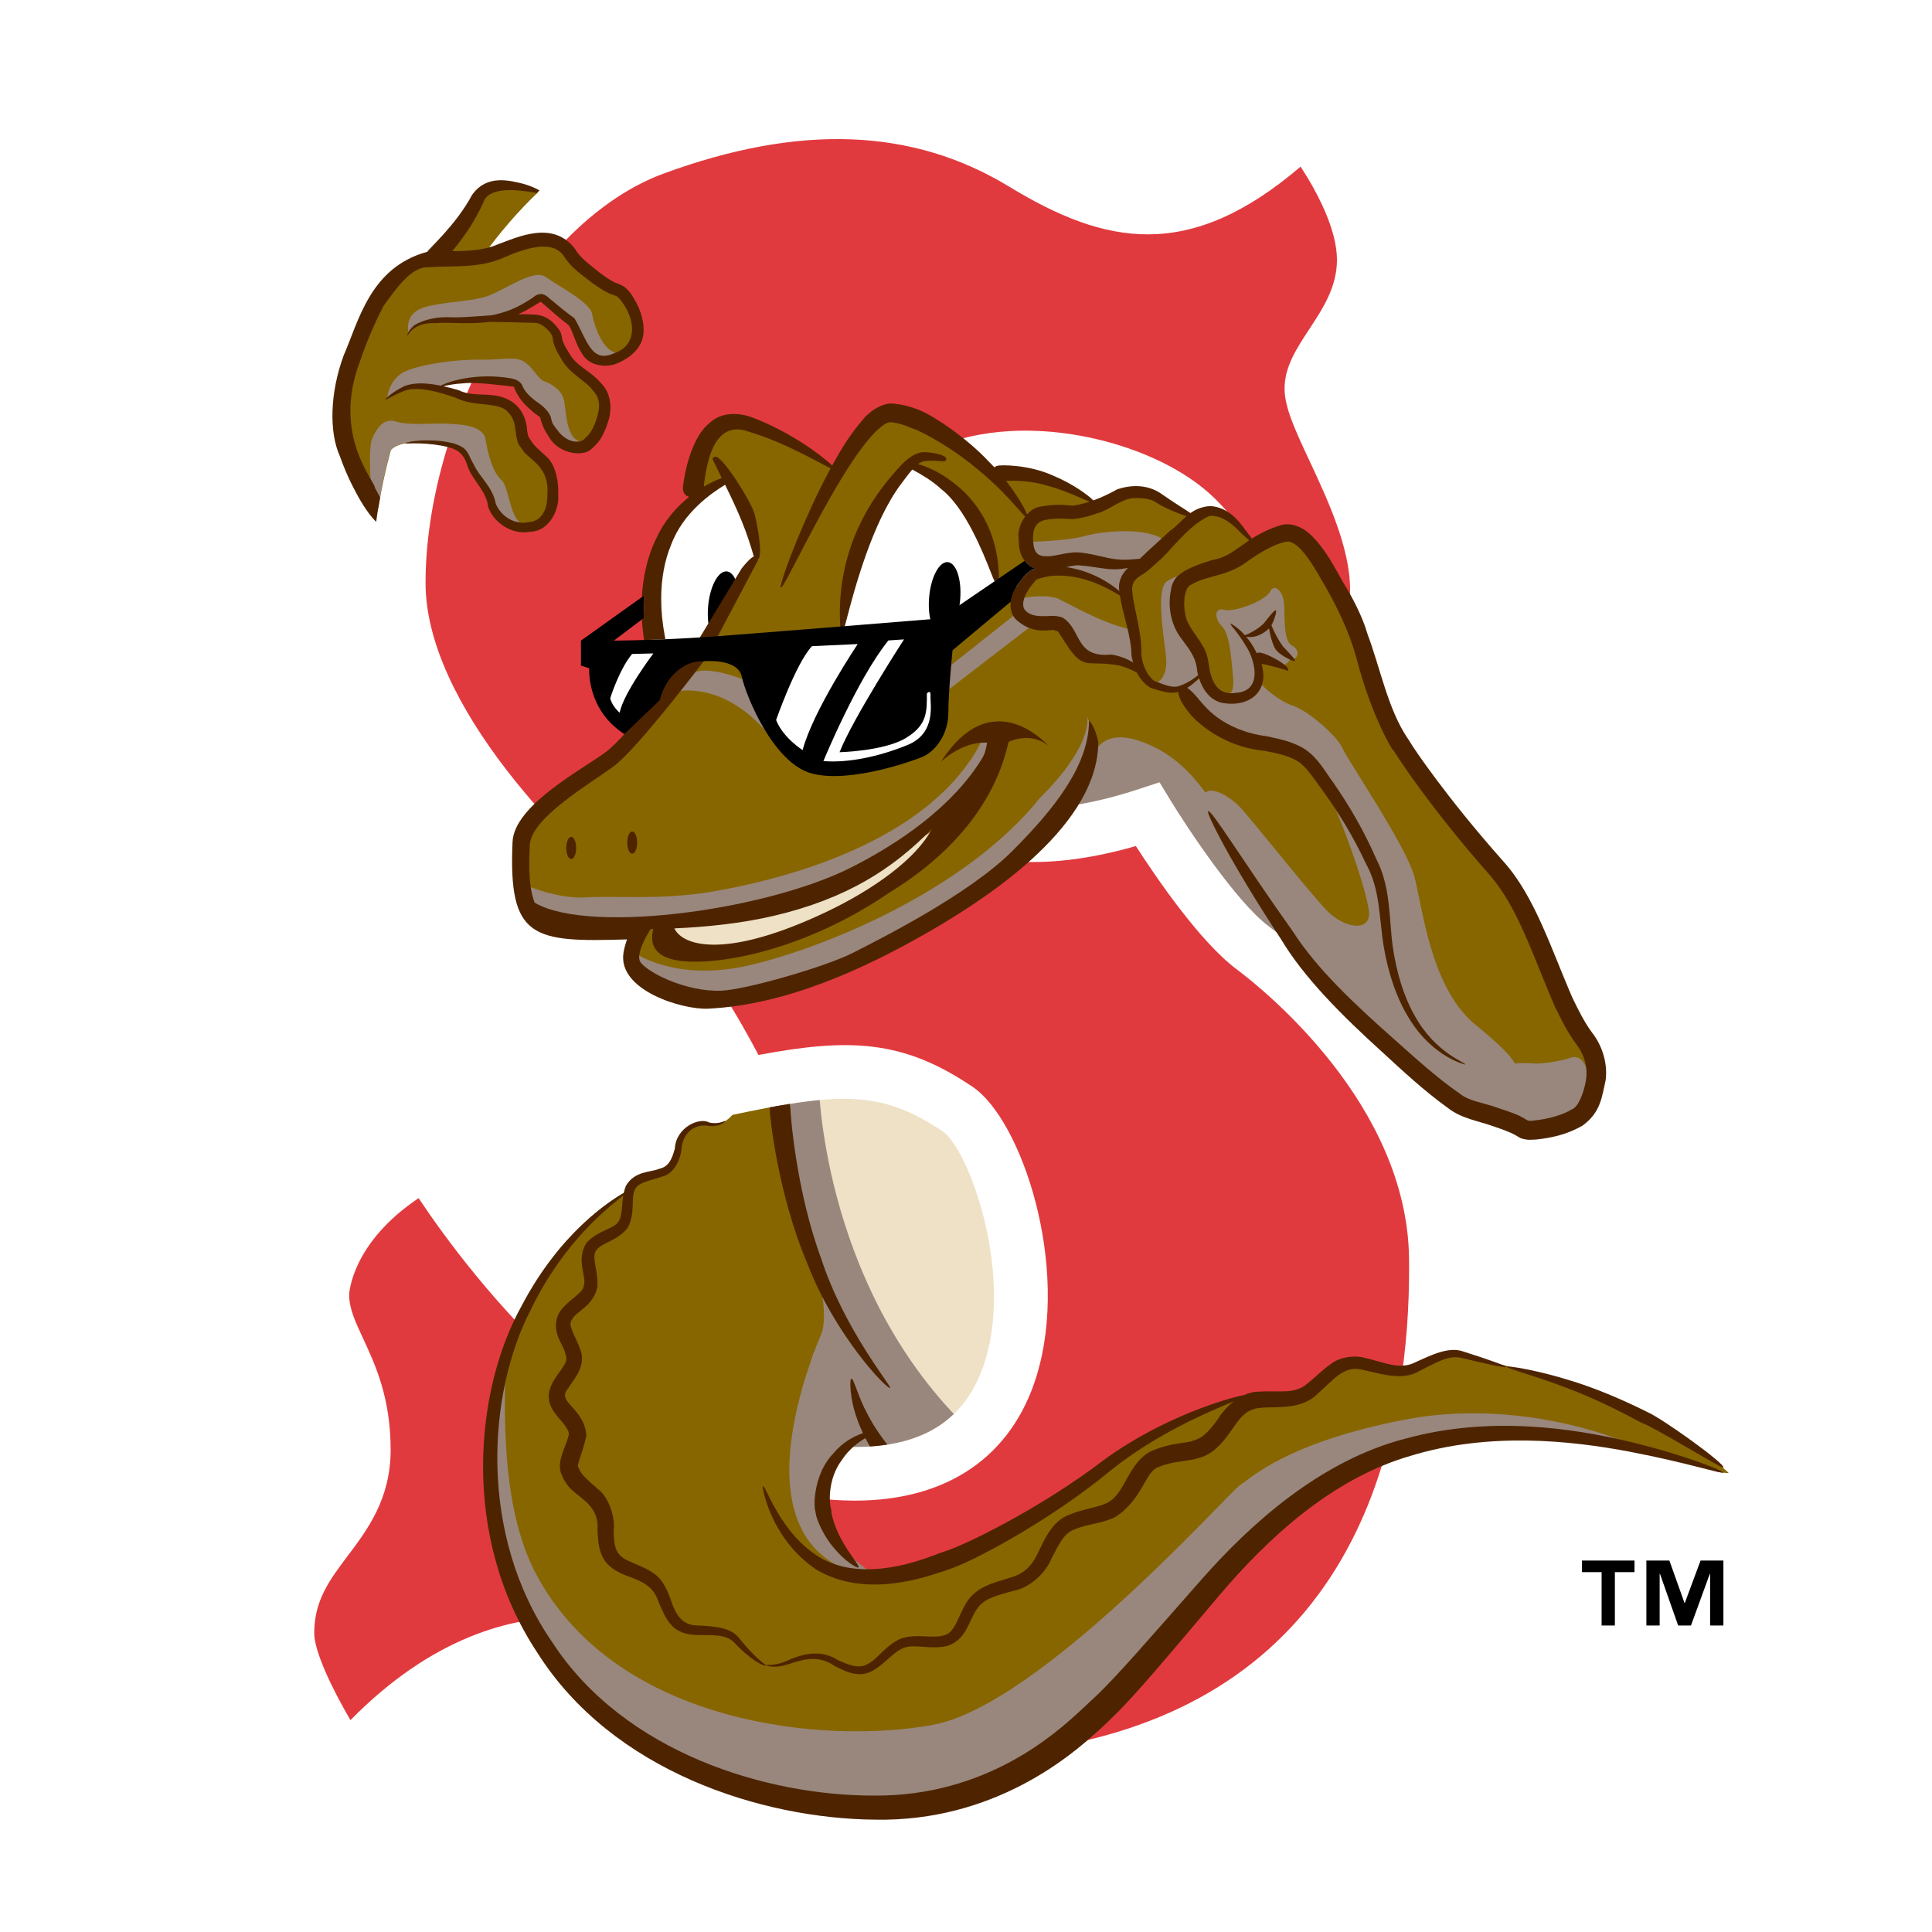
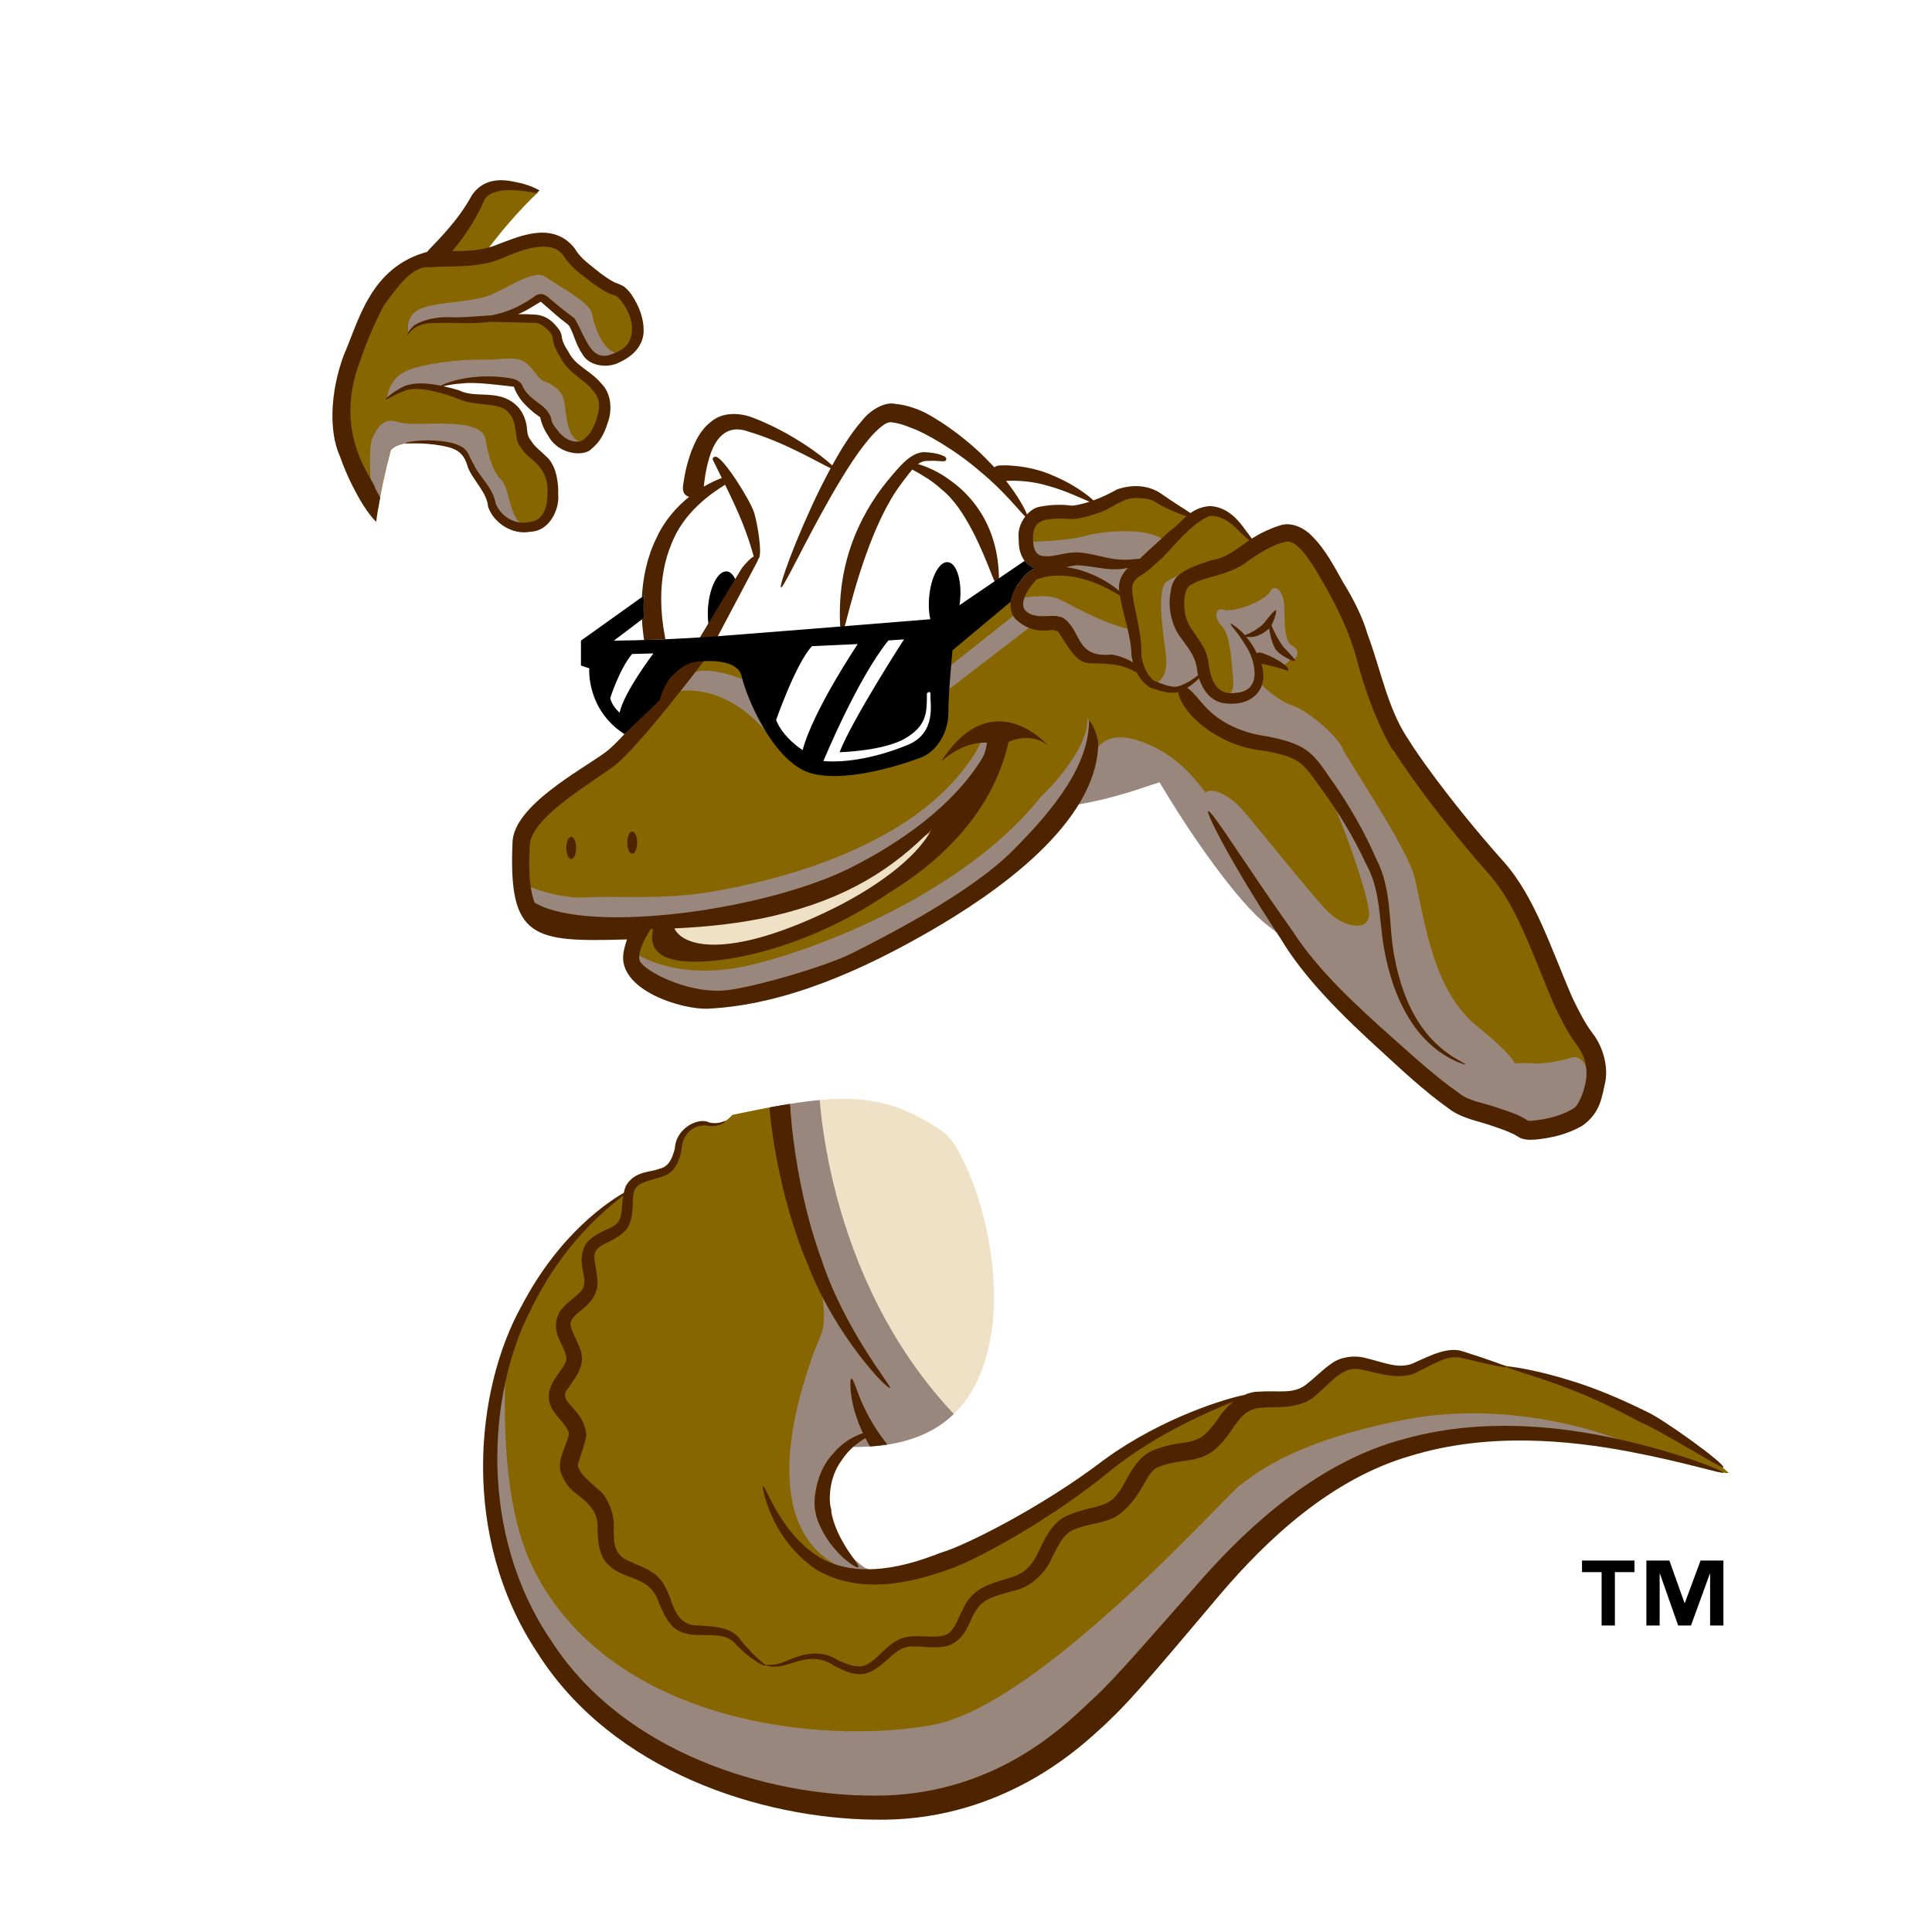
<svg xmlns="http://www.w3.org/2000/svg" version="1.0" id="Layer_1" x="0px" y="0px" width="192.756px" height="192.756px" viewBox="0 0 192.756 192.756" enable-background="new 0 0 192.756 192.756" xml:space="preserve">
  <g>
    <polygon fill-rule="evenodd" clip-rule="evenodd" fill="#FFFFFF" points="0,0 192.756,0 192.756,192.756 0,192.756 0,0  " />
-     <path fill-rule="evenodd" clip-rule="evenodd" fill="#FFFFFF" d="M63.045,69.254c-0.034,0.031-0.079,0.076-0.111,0.11   c-2.48,2.548-5.289,5.431-7.887,7.297c-1.818,1.087-4.051,2.45-5.328,5.165c-0.049,0.104-0.091,0.209-0.125,0.318   c-0.523,1.618-0.645,2.875-0.645,4.003c0,0.496,0.022,0.968,0.046,1.436l0.042,1.039c0,0,0,0,0-0.002   c0.004,3.198,2.475,6.771,6.076,6.845c-0.088-0.003-0.177-0.009-0.264-0.019c1.581,0.188,2.957,0.267,4.209,0.324   c0.333,0.015,0.64,0.025,0.947,0.035c0.137,1.653,0.918,3.165,2.295,4.229c2.176,1.822,5.566,2.746,9.337,2.533   c6.185-0.328,13.97-2.998,21.348-7.328c6.087-3.671,12.083-8.827,16.483-14.16c0.01-0.014,0.021-0.026,0.033-0.041   c1.669-2.105,2.588-4.609,2.588-6.846c0-0.761-0.107-1.493-0.327-2.165c-0.676-2.442-1.693-3.842-3.03-4.152   c-0.876-0.203-1.82,0.042-2.477,0.656c-0.365,0.342-0.85,0.974-0.85,1.928c0,0.403,0.087,0.866,0.307,1.389   c0.254,0.598,0.477,1.292,0.477,2.064c0,0.96-0.342,2.043-1.389,3.222c-4.152,4.653-9.826,9.255-15.171,12.307   c-0.649,0.364-1.303,0.702-1.958,1.038c0.842-0.486,1.674-1.008,2.479-1.59c3.604-2.284,8.318-5.876,10.451-10.11   c1.132-2.209,2.723-7.351,0.353-9.039c-0.921-0.654-2.18-0.663-3.112-0.024c-0.987,0.676-1.163,1.659-1.279,2.312   c-0.132,0.75-0.38,2.145-1.356,3.749c-1.347,2.269-4.418,4.855-8.663,7.311c-0.056,0.033-0.111,0.068-0.165,0.103   c-6.625,4.497-15.746,4.872-19.64,5.032c0,0-1.065,0.051-1.259,0.061c-0.062,0-0.186,0-0.186,0c-0.044,0-0.476,0.012-0.479,0.012   c-0.002,0-0.343,0.006-0.343,0.006c-0.035,0-0.054,0-0.089,0.002c0,0-0.077,0.005-0.115,0.006   c-0.657,0.022-2.413,0.064-4.934-0.003c-0.818-0.024-1.869-0.068-2.984-0.16c-0.007-0.039-0.014-0.078-0.021-0.125   c-0.066-0.818-0.091-1.461-0.091-1.941c0-0.978,0.091-1.326,0.106-1.375c0.097-0.226,0.536-0.852,2.474-2.014   c0.077-0.045,0.15-0.095,0.223-0.149c3.156-2.347,5.65-5.022,8.064-7.61l0.813-0.872c4.089-4.048,6.567-9.01,8.559-13.003   c0.937-1.878,1.822-3.652,2.715-5.018c0.023-0.038,0.043-0.07,0.066-0.107l0.579-0.987c0.961-1.642,1.864-3.178,2.528-3.921   c0.213-0.166,0.359-0.207,0.489-0.223c0.913-0.116,1.608-0.531,2.066-1.238c0.292-0.448,0.436-0.962,0.436-1.477   c0-0.607-0.202-1.215-0.602-1.708c-1.233-1.522-3.924-1.437-6.125,0.195c-0.066,0.05-0.131,0.104-0.193,0.159   c-1.375,1.232-2.539,3.021-3.885,5.091l-0.544,0.836c-1.209,1.706-2.269,3.658-3.39,5.726   C68.558,62.186,66.43,66.113,63.045,69.254L63.045,69.254L63.045,69.254z" />
    <path fill-rule="evenodd" clip-rule="evenodd" fill="#FFFFFF" d="M174.645,146.377c0-0.223-0.027-0.445-0.082-0.664   c-0.226-0.885-0.539-1.518-4.377-4.281c-0.977-0.703-3.27-2.316-4.545-2.924c-0.048-0.027-0.095-0.057-0.145-0.078   c0,0-0.022-0.014-0.047-0.025c-0.016-0.006-0.031-0.016-0.031-0.016c-0.023-0.012-0.079-0.037-0.103-0.047l-0.045-0.023   c-2.859-1.4-5.464-2.457-7.741-3.143c-1.942-0.619-3.712-1.01-4.591-1.188c-0.869-0.174-1.527-0.289-2.062-0.332   c-0.777-0.318-2.012-0.74-4.066-1.385c0.042,0.012,0.085,0.027,0.126,0.043c-2.376-0.877-4.7,0.172-6.398,0.939l-0.371,0.168   c-0.056,0.025-0.123,0.055-0.178,0.086c-0.248,0.133-0.873-0.029-1.872-0.311l-1.402-0.369c-1.87-0.457-4.033-0.041-5.5,1.062   c-0.625,0.441-1.133,0.887-1.576,1.283l-0.726,0.619c-0.032,0.025-0.19,0.154-0.222,0.186c-0.146,0.137-0.476,0.154-1.456,0.141   c0,0-1.453,0.027-1.657,0.031c-3.494,0.031-5.628,2.854-6.312,3.928c-0.485,0.684-0.777,0.945-0.866,1.02   c-0.006,0.002-0.009,0.004-0.014,0.004c-0.01,0.004-0.029,0.008-0.029,0.008c-0.05,0.016-0.078,0.025-0.126,0.041l-0.093,0.031   c-0.005,0.002-0.038,0.016-0.062,0.025c-0.041,0.006-0.438,0.068-0.438,0.068c-0.807,0.113-2.155,0.305-3.82,1.01   c-0.054,0.023-0.107,0.047-0.16,0.074c-1.992,1.002-2.951,2.721-3.652,3.977c-0.232,0.418-0.582,1.043-0.763,1.193   c-0.009,0.002-0.015,0.008-0.019,0.008c-0.16,0.088-0.685,0.217-1.067,0.312c-0.683,0.17-1.53,0.389-2.436,0.764   c-2.565,0.934-3.707,3.303-4.39,4.727c0,0-0.161,0.332-0.168,0.348c-0.408,0.891-0.64,0.986-1.127,1.119   c-0.03,0.012-0.119,0.039-0.149,0.049l-0.601,0.188c-1.468,0.445-3.687,1.119-5.103,3.336c-0.395,0.635-0.674,1.244-0.897,1.732   c-0.068,0.146-0.149,0.32-0.222,0.473c-0.178-0.002-0.379-0.01-0.55-0.018c-0.921-0.043-2.184-0.102-3.562,0.375   c-0.084,0.031-0.169,0.064-0.251,0.105c-1.268,0.588-2.114,1.404-2.732,2.006c-0.158,0.152-0.341,0.322-0.48,0.439   c-0.22-0.08-0.512-0.207-0.713-0.297c0,0-0.08-0.035-0.094-0.041c-3.065-1.729-6.116-0.426-7.292,0.086c0,0-0.045,0.018-0.08,0.033   c-0.026,0.012-0.047,0.016-0.072,0.025c-0.355-0.344-0.84-0.854-1.419-1.59c-0.009-0.01-0.019-0.023-0.029-0.037   c-1.604-1.965-4.171-2.098-5.87-2.186l-0.146-0.008c-0.076-0.143-0.19-0.4-0.353-0.9c-0.016-0.055-0.034-0.104-0.054-0.154   c-0.362-0.924-0.966-2.469-2.485-3.582c-0.836-0.605-1.618-0.939-2.246-1.207l-0.538-0.24c0,0-0.082-0.035-0.146-0.064   c-0.019-0.242-0.025-0.564-0.026-0.711c0.007-0.125,0.022-0.244,0.022-0.371c0-2.008-0.923-4.535-2.646-5.818l-0.094-0.086   c-0.198-0.178-0.421-0.379-0.611-0.557c0.155-0.479,0.342-1.102,0.53-1.9c0.047-0.203,0.072-0.41,0.072-0.617   c0-0.049-0.001-0.1-0.003-0.148c-0.106-1.9-0.967-3.191-1.656-4.021c0.524-0.785,1.229-2.018,1.229-3.568   c0-0.592-0.109-1.23-0.371-1.898c-0.035-0.082-0.299-0.705-0.44-1.035c0.791-0.666,1.891-1.771,2.287-3.666   c0.026-0.127,0.044-0.258,0.052-0.389c0.009-0.16,0.014-0.318,0.014-0.473c0-0.723-0.096-1.34-0.185-1.857   c0.767-0.387,1.794-0.963,2.67-2.115c0.101-0.133,0.19-0.273,0.265-0.424c0.671-1.34,0.735-2.545,0.759-3.391   c0.045-0.014,0.094-0.027,0.133-0.039c0,0,0.638-0.197,0.848-0.264c-0.043,0.014-0.087,0.027-0.107,0.033   c0.04-0.012,0.077-0.025,0.116-0.037c-0.003,0.002-0.006,0.002-0.009,0.004c0.004-0.002,0.009-0.002,0.012-0.004   c1.999-0.559,3.463-2.387,3.835-4.803c0.008-0.047,0.01-0.094,0.015-0.141c2.088,0.135,3.681-0.928,4.192-2.1   c0.288-0.66,0.297-1.41,0.032-2.078c-0.475-1.191-1.884-2.113-3.571-1.518c-1.161-0.352-2.509-0.191-3.759,0.504   c-1.633,0.908-2.663,2.496-2.862,4.283c-0.003,0-0.005,0-0.008,0.002c0.015-0.084,0.018-0.166,0.04-0.244   c-0.033,0.115-0.052,0.176-0.075,0.252c-0.117,0.025-0.282,0.062-0.282,0.062c-1.038,0.213-2.967,0.611-4.233,2.713   c-0.109,0.18-0.118,0.16-0.173,0.34c-2.24,1.453-6.75,4.998-10.296,11.752c-2.562,4.602-4.135,10.746-4.135,17.236   c0,6.762,1.708,13.902,5.784,20.07c8.236,13.062,24.489,17.826,35.912,17.938c6.083,0.123,15.22-1.414,24.017-9.451   c-0.014,0.014-0.029,0.025-0.043,0.039c0,0,0.226-0.197,0.239-0.211c0,0,0.487-0.445,0.5-0.459l0.561-0.533   c0.014-0.014,0.247-0.248,0.314-0.314c2.001-1.879,5.155-5.613,9.142-10.332l1.785-2.111c5.99-7.049,11.79-11.312,17.727-13.027   c5.748-1.766,12.433-1.889,20.483-0.387c3.173,0.598,5.665,1.232,7.315,1.65l1.563,0.385c2.73,0.594,3.516-1.223,3.69-1.795   c0.104-0.334,0.137-0.684,0.107-1.027C174.638,146.576,174.645,146.479,174.645,146.377L174.645,146.377L174.645,146.377z" />
    <path fill-rule="evenodd" clip-rule="evenodd" fill="#FFFFFF" d="M53.624,33.426c0.001-0.001,0.019-0.011,0.025-0.015   c0.313,0.267,0.627,0.518,0.948,0.77c0.068,0.168,0.149,0.37,0.149,0.37c0.224,0.593,0.537,1.397,1.052,2.164   c1.448,2.492,4.749,3.028,7.049,1.929c2.416-1.087,3.895-3.001,4.055-5.267c0.002-0.03,0.003-0.059,0.005-0.089   c0.004-0.105,0.005-0.21,0.005-0.314c0-1.721-0.541-3.38-1.649-5.056c-0.314-0.484-0.724-0.936-1.279-1.399   c-0.189-0.16-0.212-0.199-0.439-0.3c0,0-0.814-0.367-1.025-0.461c-0.319-0.159-0.761-0.482-1.022-0.675   c-0.117-0.091-0.509-0.405-0.509-0.405c-0.522-0.413-1.114-0.879-1.288-1.193c-0.07-0.126-0.149-0.246-0.238-0.36   c-0.94-1.199-2.018-1.886-3.125-2.248c0.109-0.166,0.181-0.315,0.229-0.42c0.173-0.365,0.261-0.77,0.261-1.174   c0-0.373-0.074-0.745-0.22-1.086c-0.473-1.099-1.748-1.936-3.789-2.485c-0.033-0.009-0.088-0.023-0.122-0.03l-0.229-0.054   c-1.273-0.296-5.149-1.198-7.583,2.28c-0.062,0.089-0.119,0.182-0.17,0.277c-1.018,1.907-2.696,3.647-3.501,4.483   c-0.042,0.042-0.073,0.076-0.111,0.116c-5.49,1.891-7.376,6.73-8.638,9.988l-0.657,1.633c-0.01,0.026-0.052,0.128-0.062,0.154   c-0.849,2.313-1.277,4.712-1.277,6.918c0,1.84,0.301,3.544,0.901,4.956c0.771,2.158,1.544,3.574,1.875,4.179l0.097,0.178   c0.007,0.016,0.064,0.123,0.073,0.137c1.493,2.636,2.898,4.012,4.419,4.33c0.907,0.189,1.8,0,2.516-0.538   c0.925-0.678,1.27-1.535,1.27-2.463c0-1.514-0.913-3.207-1.717-4.632c-0.144-0.39-0.345-0.752-0.56-1.122   c-0.612-1.059-1.682-2.909-1.682-5.525c0-1.173,0.215-2.5,0.782-3.98c0.016-0.041,0.03-0.081,0.043-0.122   c0.139-0.425,0.299-0.866,0.47-1.315c0.427,0.342,0.954,0.557,1.5,0.601c0.772,0.062,1.775-0.246,2.427-1.19   c0.053-0.017,0.182-0.049,0.479-0.033c0.131,0.007,0.261,0.005,0.391-0.008c0.382-0.036,0.953-0.021,1.556-0.003   C47.35,34.981,50.431,35.063,53.624,33.426L53.624,33.426L53.624,33.426z" />
    <path fill-rule="evenodd" clip-rule="evenodd" fill="#FFFFFF" d="M115.884,65.194c0.832,1.115,1.036,1.439,1.075,1.993   c0.009,0.117,0.025,0.231,0.049,0.346c0.564,2.758,2.265,4.66,4.546,5.09c2.311,0.399,4.454-0.249,5.771-1.73   c1.235-1.418,1.596-3.302,1.033-5.326c-0.018-0.064-0.037-0.128-0.061-0.189c-1.187-3.304-3.082-4.831-4.106-5.448   c-0.449-0.27-0.966-0.395-1.479-0.382c0.856-0.27,1.807-0.639,2.769-1.283c0.034-0.024,0.069-0.048,0.104-0.073   c1.271-0.942,2.092-1.372,2.59-1.577c0.423,0.484,0.968,1.382,1.264,1.875l0.08,0.131c1.815,3.008,2.95,5.53,3.575,7.939   c0.806,3.035,1.76,5.397,2.418,6.847c0.721,1.585,1.231,2.487,1.685,3.033c0.087,0.133,0.199,0.31,0.199,0.31   c-0.043-0.065-0.074-0.145-0.115-0.22c0.004,0.004,0.007,0.007,0.011,0.011c0.749,1.283,4.246,6.327,9.457,12.22   c1.945,2.179,3.227,5.344,4.711,9.005l1.456,3.51c0.481,1.295,1.196,2.381,1.832,3.342c0.614,0.93,1.197,1.811,1.197,2.365   c0,0.041-0.003,0.082-0.011,0.119c-0.005,0.031-0.01,0.064-0.015,0.1c-0.1,0.701-0.292,1.242-0.418,1.492   c-0.603,0.326-1.494,0.578-2.466,0.697c-0.189-0.1-0.409-0.215-0.409-0.215c-0.062-0.037-0.061-0.031-0.128-0.061   c-0.769-0.332-1.492-0.58-2.286-0.842c0.004,0,0.004,0,0.004,0h-0.004c-0.006-0.004-1.548-0.471-1.548-0.471   c-0.679-0.188-1.267-0.348-1.554-0.58c-0.049-0.039-0.097-0.074-0.146-0.109c-1.973-1.377-3.857-3.068-5.68-4.703l-0.516-0.459   c-4.433-3.943-7.596-7.042-9.683-10.32c-0.021-0.034-0.045-0.067-0.067-0.1c-2.56-3.651-4.621-6.813-5.987-8.908l-1.605-2.432   c-0.473-0.685-1.905-2.77-4.086-1.677c-0.67,0.337-1.177,0.945-1.386,1.666c-0.327,1.126-0.188,1.7,2.142,5.78   c1.102,1.928,2.974,5.067,5.646,9.075c2.601,4.275,6.804,8.33,10.582,11.736c-0.014-0.012,0.438,0.4,0.438,0.4   c1.918,1.76,3.906,3.574,6.233,5.25c1.328,1.055,2.818,1.479,4.018,1.822l0.941,0.285c0.043,0.016,0.119,0.043,0.119,0.043   c0.619,0.209,1.204,0.404,1.704,0.625c-0.043-0.02,0.416,0.225,0.416,0.225l0.268,0.158c0.175,0.104,0.357,0.186,0.551,0.248   c0.904,0.289,1.553,0.279,2.09,0.246l0.145-0.006c0.052-0.004,0.209-0.01,0.259-0.016c1.374-0.146,3.44-0.477,5.533-1.67   c0.07-0.041,0.138-0.084,0.203-0.131c2.379-1.654,2.837-3.863,3.171-5.477l0.093-0.439c0.013-0.062,0.028-0.143,0.037-0.207   c0.31-2.236-0.364-4.678-1.804-6.527c0.011,0.014,0.021,0.027,0.031,0.041c-0.652-0.871-1.214-2.012-1.71-3.029   c-0.033-0.084-1.371-3.298-1.371-3.298c-1.583-3.9-3.221-7.934-5.909-10.937c-5.722-6.438-8.792-11.16-8.82-11.205l-0.558-0.878   c-0.004-0.006-0.01-0.01-0.012-0.016c-1.148-1.754-1.825-3.956-2.539-6.289c-0.354-1.151-0.719-2.34-1.151-3.511   c-0.633-2.121-1.757-4.184-2.614-5.577l-0.333-0.595c-0.812-1.464-1.734-3.126-3.197-4.584c-1.277-1.285-3.451-2.367-5.711-1.561   c-1.001,0.319-2.002,0.771-2.977,1.354c-0.044,0.025-0.011,0.002-0.053,0.031l-1.298,0.878c-0.915,0.645-1.346,0.934-1.946,1.033   c-0.145,0.024-0.47,0.128-0.608,0.175l-0.698,0.237c-1.417,0.442-4.349,1.364-4.877,4.7c-0.1,0.528-0.154,1.062-0.154,1.595   C114.232,61.998,114.81,63.795,115.884,65.194L115.884,65.194L115.884,65.194z" />
    <path fill-rule="evenodd" clip-rule="evenodd" fill="#876600" d="M53.813,127.959c0,0,4.012-6.641,8.784-9.131   c0,0,0.868-1.365,2.008-1.525c1.14-0.164,2.442-0.816,2.688-1.467c0.244-0.65,0.569-3.096,1.954-3.584   c1.385-0.488,2.525,0.652,3.99-1.221c0,0,2.932-1.629,5.375-1.873c2.443-0.244,13.274-1.547,16.858,3.338   c3.583,4.887,4.966,13.273,4.966,15.473s-1.058,13.275-6.921,15.557c-5.863,2.279-11.075,2.197-15.311,0.893   c-4.234-1.301-15.146-6.838-18.322-10.586L53.813,127.959L53.813,127.959L53.813,127.959z" />
    <path fill-rule="evenodd" clip-rule="evenodd" fill="#99877D" d="M80.928,135.723c0.589-2.209,2.136-2.359,0.663-8.914   c0,0-4.05-14.139-3.977-17.012l4.566-0.809c0,0,2.504,22.02,13.918,31.738c0,0-4.271,4.641-11.562,4.053L80.928,135.723   L80.928,135.723L80.928,135.723z" />
    <path fill-rule="evenodd" clip-rule="evenodd" fill="#EEE1C5" d="M81.677,107.965c0,0,0.231,19.408,13.864,33.506   c0,0,6.524-5.557,4.32-16.932c-2.205-11.379-6.173-13.055-9.173-14.555C87.69,108.484,81.677,107.965,81.677,107.965   L81.677,107.965L81.677,107.965z" />
    <path fill-rule="evenodd" clip-rule="evenodd" fill="#876600" d="M93.746,63.858l0.133,8.349c0,0,7.687-3.578,9.144-1.325   c1.458,2.252,3.182,7.156,3.182,7.156v3.444c0,0,7.553-1.06,9.011-2.384c0,0,7.29,11.398,9.808,13.384   c2.517,1.988,3.976,5.302,6.758,2.386c2.783-2.916,5.699-7.289,5.699-7.289s-4.904-11.265-7.555-12.324   c-2.65-1.061-8.88-2.122-9.541-3.181c-0.662-1.061-1.729-1.901-2.555-3.327c0,0-2.551,0.225-3.303-0.825   c-0.75-1.051-0.975-1.352-0.975-1.352s-2.402-0.826-3.301-0.826c-0.9,0-2.331-0.397-3.227-1.801   c-0.896-1.402-1.201-1.95-2.702-1.875s-3.977-0.9-2.177-4.053L93.746,63.858L93.746,63.858L93.746,63.858z" />
    <path fill-rule="evenodd" clip-rule="evenodd" fill="#99877D" d="M108.961,75.6c0,0,0.695-2.958,4.521-1.74   c3.828,1.218,5.916,3.828,8.004,6.96l8.699,12.178l-2.262,1.565c0,0-10.787-11.134-12.354-14.44c0,0-7.308,0.697-10.611,1.217   C104.959,81.34,108.611,77.514,108.961,75.6L108.961,75.6L108.961,75.6z" />
    <polygon fill-rule="evenodd" clip-rule="evenodd" fill="#99877D" points="94.171,69.161 103.219,62.203 101.658,61.005    94.179,66.92 94.171,69.161 94.171,69.161  " />
    <path fill-rule="evenodd" clip-rule="evenodd" fill="#FFFFFF" d="M64.345,12.301c-7.422,2.729-14.387,9.331-19.608,18.588   c-4.85,8.599-7.632,18.54-7.632,27.274c0,17.35,20.479,34.36,26.756,39.16c2.328,1.779,6.103,8.379,7.936,12.121l0.912,1.859   l2.028-0.414c9.437-1.928,13.549-1.912,19.311,1.99c2.552,1.729,7.018,13.814,4.251,22.828c-1.787,5.826-6.035,8.658-12.989,8.658   c-22.358,0-40.219-29.545-40.397-29.844l-1.314-2.207l-2.26,1.223c-11.724,6.35-11.858,15.264-11.858,15.643   c0,2.557,0.958,4.617,1.885,6.613c1.108,2.383,2.254,4.848,2.254,8.854c0,3.107-1.428,5.004-3.235,7.406   c-2.058,2.732-4.389,5.83-4.389,10.893c0,4.926,5.281,12.998,6.341,14.566l1.97,2.92l2.285-2.68   c14.095-16.539,26.76-9.844,28.021-9.115c2.073,1.682,21.044,16.314,45.975,9.973c31.277-7.957,35.57-36.729,35.346-53.17   c-0.237-17.355-14.886-29.676-19.37-33.038c-3.229-2.422-8.15-9.874-9.773-12.54l-1.106-1.815l-2.02,0.666   c-17.216,5.674-22.029-2.51-24.085-6.005c-1.852-3.146-3.874-13.494,2.114-20.417c2.569-2.97,6.542-3.779,9.425-3.936   c5.886-0.318,12.672,1.792,16.136,5.014c4.828,4.497,11.802,17.673,11.872,17.806l1.275,2.42l2.393-1.329   c0.296-0.164,7.259-4.14,7.259-13.45c0-5.36-2.528-10.773-4.56-15.122c-0.824-1.767-1.955-4.185-1.976-4.921   c0.001-0.582,0.871-1.904,1.571-2.969c1.543-2.345,3.656-5.559,3.656-9.882c0-6.857-5.823-14.172-6.486-14.984l-1.835-2.241   l-2.09,2.006c-9.963,9.556-16.188,8.624-24.857,3.348C92.354,7.282,79.554,6.708,64.345,12.301L64.345,12.301L64.345,12.301z" />
-     <path fill-rule="evenodd" clip-rule="evenodd" fill="#E13A3E" d="M67.112,93.069c-11.374-8.696-24.654-23.058-24.654-34.907   c0-7.841,2.53-16.822,6.941-24.643c4.598-8.152,10.562-13.904,16.793-16.195c13.578-4.991,24.863-4.566,34.499,1.3   c9.597,5.841,17.945,7.511,29.07-2c1.654,2.534,3.628,6.275,3.628,9.297c0,2.72-1.41,4.867-2.775,6.941   c-1.261,1.918-2.452,3.729-2.452,5.911c0,1.877,1.04,4.103,2.479,7.186c1.808,3.869,4.056,8.684,4.056,12.855   c0,3.271-1.255,5.525-2.444,6.934c-2.478-4.4-7.354-12.575-11.353-16.299c-4.499-4.19-12.753-6.839-20.072-6.442   c-5.618,0.304-10.178,2.301-13.185,5.78c-7.717,8.922-5.553,21.75-2.679,26.633c2.168,3.688,8.627,14.656,28.363,8.992   c2.042,3.172,6.399,9.551,10.024,12.271c2.84,2.13,17.019,13.531,17.229,28.83c0.005,0.359,0.007,0.729,0.007,1.104   c0,7.186-0.96,17.199-5.245,26.111c-5.107,10.631-13.881,17.59-26.075,20.691c-23.146,5.889-41.229-8.895-41.408-9.045   l-0.138-0.113l-0.156-0.1c-0.182-0.113-4.541-2.807-11.092-2.807c-5.374,0-13.271,1.881-21.509,10.268   c-1.838-3.15-3.614-6.857-3.614-8.678c0-3.271,1.534-5.312,3.312-7.674c2.021-2.684,4.312-5.729,4.312-10.625   c0-5.188-1.526-8.473-2.752-11.111c-0.775-1.666-1.387-2.982-1.387-4.355c0.007-0.193,0.264-5.166,6.931-9.641   c4.931,7.424,21.813,30.18,43.546,30.18c9.215,0,15.645-4.418,18.108-12.439c3.377-11.012-1.51-25.543-6.368-28.834   c-6.909-4.68-12.236-4.906-21.38-3.189C73.959,101.996,70.303,95.51,67.112,93.069L67.112,93.069L67.112,93.069z" />
    <path fill-rule="evenodd" clip-rule="evenodd" fill="#876600" d="M70.523,65.221c0,0-6.819,9.211-9.27,11.006   c-2.452,1.794-8.554,5.143-8.673,7.835c-0.12,2.691-0.419,6.818,1.914,7.656c2.333,0.836,7.536,0.597,10.347,0.477   c0,0-1.794,3.171-1.077,4.188c0.718,1.017,4.367,2.931,6.819,2.812c2.452-0.119,11.124-2.096,13.816-3.471   c2.691-1.375,12.141-5.98,16.507-10.347s5.885-5.765,6.404-6.387c0.519-0.622-0.52-12.138-8.922-9.129l-4.46,1.349   c0,0-0.105,2.906-1.868,3.631c-1.764,0.727-7.159,2.697-10.479,1.659c-3.319-1.038-4.357-3.838-5.602-6.328   c-1.244-2.49-2.281-4.461-3.527-4.876C71.207,64.882,70.523,65.221,70.523,65.221L70.523,65.221L70.523,65.221z" />
    <path fill-rule="evenodd" clip-rule="evenodd" fill="#99877D" d="M67.889,68.938c0,0,4.361-0.819,8.537,4.052l-0.696-4.524   c0,0-4.28-2.111-6.368-1.416L67.889,68.938L67.889,68.938L67.889,68.938z" />
    <path fill-rule="evenodd" clip-rule="evenodd" fill="#FFFFFF" d="M72.595,47.835c0,0-8.479,2.179-7.857,16.492l6.457-0.078   l4.435-8.479C75.628,55.77,74.616,49.78,72.595,47.835L72.595,47.835L72.595,47.835z" />
    <path fill-rule="evenodd" clip-rule="evenodd" fill="#FFFFFF" d="M84.029,63.314c0,0,1.4-8.4,2.412-10.579   c1.011-2.177,2.801-4.745,4.123-6.223c0,0,6.146,0.388,9.024,11.667l-5.446,4.357L84.029,63.314L84.029,63.314L84.029,63.314z" />
-     <path fill-rule="evenodd" clip-rule="evenodd" fill="#876600" d="M69.093,49.625c0,0,0.312-2.645,0.779-4.202   c0.467-1.555,1.987-3.488,3.288-3.338c1.301,0.148,7.292,2.404,10.48,4.817c0,0,3.034-5.602,4.745-5.602   c1.711,0,7.701,2.723,11.045,5.99c0,0,5.834,0.234,10.035,3.112c0,0-2.413,0.778-3.656,0.699c-1.245-0.077-3.269,0.079-3.345,1.711   c-0.078,1.634-0.312,2.102,0.466,2.801l-3.344,3.268c0,0-0.545-9.958-9.024-12.602c0,0-6.301,8.013-6.534,16.726l-13.146,1.632   c0,0,3.422-6.457,4.745-8.867c0,0-1.323-5.601-3.034-7.935C72.595,47.835,69.561,49.002,69.093,49.625L69.093,49.625L69.093,49.625   z" />
    <path fill-rule="evenodd" clip-rule="evenodd" d="M95.805,59.717c-0.142,2.008-0.955,3.635-1.817,3.635   c-0.859,0-1.442-1.626-1.298-3.635c0.141-2.008,0.955-3.636,1.815-3.636C95.365,56.081,95.947,57.709,95.805,59.717L95.805,59.717   L95.805,59.717z" />
    <path fill-rule="evenodd" clip-rule="evenodd" fill="#4E2400" d="M57.483,84.599c0,0.61-0.221,1.105-0.494,1.105   s-0.493-0.495-0.493-1.105c0-0.611,0.22-1.107,0.493-1.107S57.483,83.987,57.483,84.599L57.483,84.599L57.483,84.599z" />
    <path fill-rule="evenodd" clip-rule="evenodd" fill="#4E2400" d="M63.569,84.067c0,0.61-0.221,1.107-0.494,1.107   c-0.272,0-0.494-0.497-0.494-1.107c0-0.612,0.222-1.106,0.494-1.106C63.348,82.96,63.569,83.455,63.569,84.067L63.569,84.067   L63.569,84.067z" />
    <path fill-rule="evenodd" clip-rule="evenodd" d="M73.73,59.235c-0.144-1.309-0.633-2.228-1.278-2.228   c-0.861,0-1.673,1.628-1.815,3.636c-0.084,1.183,0.084,2.229,0.412,2.894L73.73,59.235L73.73,59.235L73.73,59.235z" />
    <path fill-rule="evenodd" clip-rule="evenodd" fill="#EEE1C5" d="M68.096,91.751c0,0-2.074,1.661-1.556,2.594   c0.519,0.934,2.178,1.037,4.98,0.415c2.801-0.622,10.893-2.801,13.901-4.875c3.008-2.076,4.979-3.32,7.676-7.055   c0,0-7.987,5.706-14.005,7.159C73.075,91.44,68.096,91.751,68.096,91.751L68.096,91.751L68.096,91.751z" />
    <path fill-rule="evenodd" clip-rule="evenodd" fill="#99877D" d="M52.33,88.272c0,0,3.283,1.453,6.114,1.263   c2.832-0.188,7.552,0.284,12.554-0.566c5.003-0.851,19.351-3.87,25.675-12.931c0,0,1.32-1.605,1.793-3.871l0.919-0.227   c0,0-0.541,4.002-1.485,5.324c-0.945,1.322-7.269,8.779-14.914,11.517c-7.646,2.737-25.703,3.823-29.245,3.31   C53.742,92.09,52.424,91.576,52.33,88.272L52.33,88.272L52.33,88.272z" />
    <path fill-rule="evenodd" clip-rule="evenodd" fill="#99877D" d="M63.425,95.126c0,0,3.999,2.823,11.127,1.227   c7.128-1.595,21.703-7.34,29.256-16.809c0,0,4.894-4.575,4.681-7.979c0,0,1.49,3.191-0.105,5.745   c-1.596,2.553-10.318,12.554-23.724,18.299c-13.404,5.744-19.362,2.767-20.64,0.85L63.425,95.126L63.425,95.126L63.425,95.126z" />
    <path fill-rule="evenodd" clip-rule="evenodd" fill="#876600" d="M54.428,126.691c0,0-5.819,10.217-5.536,17.738   c0.285,7.523,2.698,19.301,9.651,25.404c6.953,6.102,18.733,10.787,27.106,10.643c8.373-0.141,17.599-3.973,20.153-6.102   c2.555-2.127,11.637-12.348,13.056-14.049c1.42-1.703,10.219-10.785,14.476-12.773c4.257-1.986,14.76-8.516,38.034-0.711   c0,0,1.044,0.188,1.091,0.094c0,0-2.021-1.881-5.17-3.801c-3.149-1.92-14.131-6.451-18.893-7.297c0,0-2.424-1.016-3.629-0.785   c-1.206,0.234-3.711,1.768-4.916,1.742c-1.204-0.025-4.174-1.047-5.378-0.768c-1.206,0.277-2.134,1.16-2.504,1.529   c-0.185,0.188-1.339,1.658-3.171,2.01c-1.831,0.354-4.341-0.41-6.011,0.217c-3.338,1.252-8.438,3.199-15.532,8.623   c-7.094,5.426-11.871,6.818-13.54,7.514c-1.668,0.695-7.976,2.734-10.433-2.365c-2.457-5.102-0.463-8.301,3.2-10.434   C86.483,143.121,68.528,140.154,54.428,126.691L54.428,126.691L54.428,126.691z" />
    <path fill-rule="evenodd" clip-rule="evenodd" fill="#99877D" d="M50.46,135.625c0,0-4.921,17.262,5.126,30.475   c8.679,11.412,28.152,14.672,34.746,13.955s13.745-3.916,23.781-14.525c10.034-10.609,15.452-18.781,25.774-20.932   c10.321-2.15,15.191-2.434,21.93-0.855c0,0-10.232-4.363-21.845-2.07c-11.612,2.295-15.054,5.736-16.2,6.453   c-1.146,0.715-19.924,21.953-30.675,23.959c-10.751,2.006-31.537,0-39.56-14.939C50.346,151.203,50.191,142.855,50.46,135.625   L50.46,135.625L50.46,135.625z" />
    <path fill-rule="evenodd" clip-rule="evenodd" fill="#99877D" d="M82.505,131.809c0,0-11.34,23.613,5.409,25.695   c0,0-12.38-6.865-1.768-14.148C86.146,143.355,83.44,137.945,82.505,131.809L82.505,131.809L82.505,131.809z" />
    <path fill-rule="evenodd" clip-rule="evenodd" fill="#4E2400" d="M80.569,126.109c2.75,7.166,8.019,12.639,8.242,12.361   c0.17-0.135-4.57-5.822-6.876-12.885c-2.555-6.947-3.069-14.504-3.077-15.014c-0.012-0.164-0.036-0.305-0.064-0.436   c-0.639,0.1-1.307,0.219-2.003,0.348c0,0.08-0.003,0.158,0.004,0.244C76.802,111.285,77.577,119.092,80.569,126.109L80.569,126.109   L80.569,126.109z" />
    <path fill-rule="evenodd" clip-rule="evenodd" fill="#4E2400" d="M86.34,143.482c0.158,0.305,0.313,0.588,0.456,0.832   c0.602-0.037,1.179-0.104,1.737-0.191c-0.38-0.471-1.308-1.703-2.003-3.074c-0.915-1.672-1.347-3.533-1.585-3.506   c-0.202,0.01-0.163,2.021,0.545,3.953c0.174,0.52,0.387,1.027,0.607,1.492c-0.888,0.291-2.047,0.91-2.944,2.01   c-1.898,1.928-2.028,5.104-1.806,5.752l0.001,0.025l0.011,0.061l0.012,0.074l0.012,0.043c0.05,0.596,0.783,2.336,1.864,3.537   c1.024,1.264,2.292,2.002,2.381,1.895c0.184-0.189-0.815-1.207-1.518-2.51c-0.765-1.27-1.185-2.742-1.175-3.213v-0.031   l-0.012-0.061l-0.006-0.049l-0.006-0.02c-0.189-0.508-0.342-2.953,1.084-4.838C84.684,144.598,85.618,143.908,86.34,143.482   L86.34,143.482L86.34,143.482z" />
    <path fill-rule="evenodd" clip-rule="evenodd" fill="#4E2400" d="M156.477,138.537c3.158,1.176,6.31,2.893,7.091,3.307l0.027,0.016   l0.069,0.033l0.084,0.043l0.048,0.021c1.391,0.496,8.009,4.609,8.146,4.467c0.272-0.336-6.176-4.959-7.581-5.541l-0.045-0.027   l-0.086-0.043l-0.07-0.037l-0.031-0.012c-0.81-0.398-4.098-2.018-7.377-3.004c-3.264-1.039-6.415-1.543-6.439-1.406   C150.277,136.529,153.34,137.312,156.477,138.537L156.477,138.537L156.477,138.537z" />
    <path fill-rule="evenodd" clip-rule="evenodd" fill="#4E2400" d="M60.079,155.26c0.458,1.008,1.456,1.553,2.24,1.877   c1.766,0.641,2.855,1.053,3.404,2.738c0.344,0.746,0.636,1.604,1.321,2.326c0.719,0.758,1.756,0.904,2.519,0.928   c1.605,0.012,2.868-0.08,3.692,0.746c1.557,1.709,3.123,2.525,3.179,2.256c-0.075-0.035-1.186-0.785-2.735-2.754   c-0.879-1.074-2.692-1.133-4.069-1.205c-1.59,0-2.224-1.055-2.777-2.766c-0.302-0.77-0.694-1.75-1.567-2.389   c-0.826-0.6-1.671-0.855-2.376-1.199c-1.567-0.605-1.662-1.576-1.681-3.186c0.174-1.406-0.624-3.461-1.638-4.113   c-0.886-0.803-1.471-1.314-1.663-1.678l-0.068-0.1c-0.017-0.027-0.035-0.09-0.073-0.17c-0.027-0.062-0.05-0.109-0.064-0.137   l-0.022-0.049c-0.187-0.258,0.309-1.018,0.801-3.117c-0.158-2.859-3.137-3.355-1.775-4.807c0.37-0.695,1.851-2.125,1.158-3.859   c-0.478-1.328-1.301-2.408-0.817-2.939c0.392-0.861,2.12-1.293,2.538-3.285c0.098-1.615-0.63-2.994-0.118-3.621   c0.532-0.812,2.102-0.9,3.163-2.293c0.762-1.518,0.272-2.865,0.681-3.748c0.32-0.797,1.651-0.941,2.704-1.318   c1.326-0.336,1.817-1.777,1.949-2.635c0.115-2.031,1.647-2.67,2.73-2.426c1.188,0.129,1.706-0.508,1.667-0.484   c-0.043-0.111-0.577,0.371-1.624,0.137c-1.006-0.561-3.33,0.512-3.43,2.607c-0.254,0.924-0.562,1.809-1.559,2.014   c-0.899,0.373-2.417,0.189-3.32,1.689c-0.1,0.242-0.165,0.482-0.217,0.723c-1.385,0.777-6.371,3.959-10.198,11.275   c-4.613,8.273-6.139,22.936,1.55,34.549c7.487,11.898,22.406,16.59,33.673,16.699c11.976,0.246,19.733-6.516,22.169-8.742   l0.197-0.172c0.091-0.084,0.253-0.23,0.457-0.418c0.267-0.256,0.465-0.443,0.553-0.527l0.295-0.295   c2.16-2.016,6.049-6.699,10.757-12.262c4.686-5.514,11.102-11.584,19.037-13.877c7.855-2.414,16.002-1.516,21.727-0.445   c5.787,1.09,9.433,2.311,9.498,2.1c0.042-0.115-3.495-1.65-9.294-3.055c-5.734-1.371-14.047-2.627-22.433-0.322   c-8.483,2.189-15.465,8.523-20.315,14.018c-4.913,5.572-8.755,10.043-10.842,11.934l-0.293,0.266   c-0.084,0.08-0.271,0.262-0.522,0.506c-0.195,0.178-0.351,0.314-0.437,0.393l-0.179,0.17c-2.381,2.172-9.256,8.393-20.382,8.328   c-10.691,0.029-24.953-4.234-32.152-15.301c-7.469-10.812-6.396-24.93-2.177-33.104c3.346-6.953,7.858-10.33,9.258-11.465   c-0.174,1.027-0.064,1.986-0.468,2.598c-0.488,0.771-2.05,0.848-3.216,2.146c-1.037,1.752,0.02,3.207-0.233,4.188   c-0.044,0.826-1.458,1.346-2.425,2.672c-1.059,1.939,0.45,3.291,0.565,4.195c0.393,0.809-0.377,1.404-1.067,2.525   c-0.329,0.51-0.7,1.264-0.556,2.123c0.177,0.859,0.626,1.312,0.937,1.711c0.707,0.795,1.105,1.389,1.032,1.693   c-0.196,1.037-1.176,2.518-0.808,3.734l0.042,0.143c0.024,0.061,0.071,0.17,0.132,0.307c0.083,0.184,0.144,0.322,0.176,0.375   l0.125,0.164c0.783,1.539,3.439,1.959,3.195,4.863C59.671,153.443,59.653,154.299,60.079,155.26L60.079,155.26L60.079,155.26z" />
    <path fill-rule="evenodd" clip-rule="evenodd" fill="#4E2400" d="M78.436,166.104c1.252-0.344,2.941-1.203,4.854,0.123   c0.895,0.441,2.304,1.262,3.718,0.49c1.264-0.664,2.069-1.889,3.179-2.314c1.096-0.402,2.559,0.193,4.283-0.174   c2.036-0.631,2.224-2.723,3.019-3.713c0.669-1.072,2.161-1.377,3.668-1.812c1.614-0.287,3.208-1.822,3.755-3.219   c0.743-1.4,1.221-2.564,2.385-2.928c1.127-0.496,2.562-0.518,3.975-1.197c2.817-1.838,2.972-4.648,4.388-5.018   c1.361-0.584,2.958-0.547,3.844-0.85l0.133-0.035c0.062-0.02,0.173-0.053,0.314-0.094c0.193-0.078,0.338-0.154,0.4-0.182   l0.216-0.113c0.752-0.408,1.604-1.33,2.323-2.412c0.796-1.135,1.39-2.111,2.937-2.199c1.322-0.16,3.957,0.277,5.612-1.383   c1.598-1.391,2.637-2.879,4.458-2.416c1.621,0.328,4.017,1.199,5.743,0.111c1.651-0.82,2.924-1.637,4.249-1.27   c2.57,0.604,4.426,1.055,4.425,0.854c-0.04-0.051-1.585-0.654-4.31-1.51c-1.466-0.539-3.271,0.389-4.741,1.043   c-1.565,0.836-3.078,0.055-5.164-0.434c-0.996-0.242-2.371-0.09-3.277,0.602c-0.908,0.623-1.57,1.352-2.284,1.891   c-1.328,1.244-2.898,0.748-4.87,0.898c-0.563-0.006-1.084,0.129-1.558,0.342c-1.504,0.273-8.081,2.166-13.946,6.453   c-6.463,4.926-14.109,8.639-16.125,9.217l-0.071,0.021c-0.035,0.012-0.092,0.037-0.168,0.064c-0.102,0.035-0.175,0.062-0.209,0.072   l-0.111,0.051c-1.47,0.523-7.029,2.803-11.438,0.471c-4.289-2.445-5.636-7.521-5.956-7.244c-0.055-0.119,0.645,5.109,5.345,8.303   c5.026,2.992,11.148,0.648,12.665,0.18l0.124-0.037c0.034-0.012,0.112-0.041,0.219-0.08c0.081-0.027,0.143-0.051,0.179-0.064   l0.073-0.029c2.106-0.643,9.962-4.744,16.195-9.918c4.625-3.682,9.809-5.836,12.201-6.832c-0.759,0.596-1.317,1.332-1.616,1.822   c-0.743,1.045-1.36,1.619-1.794,1.848l-0.126,0.049c-0.038,0.016-0.109,0.061-0.226,0.111c-0.102,0.027-0.181,0.049-0.225,0.062   l-0.093,0.033c-0.638,0.281-2.034,0.141-4.139,1.031c-2.334,1.174-2.577,4.211-4.349,5.135c-0.931,0.508-2.351,0.584-3.844,1.227   c-1.695,0.596-2.478,2.486-3.061,3.682c-0.639,1.389-1.391,2.189-2.861,2.596c-1.346,0.457-3.249,0.781-4.296,2.424   c-0.89,1.424-1.16,3.072-2.285,3.328c-1.195,0.355-2.73-0.225-4.336,0.332c-1.509,0.699-2.215,1.963-3.219,2.492   c-0.928,0.602-2.051,0.068-3.039-0.367c-2.054-1.324-4.242-0.279-5.245,0.152c-1.172,0.479-1.883,0.277-1.899,0.361   C76.396,166.16,77.174,166.494,78.436,166.104L78.436,166.104L78.436,166.104z" />
    <path fill-rule="evenodd" clip-rule="evenodd" fill="#876600" d="M62.131,29.26c-0.868-0.734-4.271-2.603-5.138-3.804   c-0.869-1.202-2.67-2.003-3.804-1.467c-0.847,0.397-3.323,1.167-5.027,1.56c1.724-2.381,3.572-4.516,5.518-6.365   c-1.493-0.471-4.716-1.268-5.829,0.201c-1.468,1.935-3.07,5.339-4.137,6.205c0,0-3.071,0.735-4.138,1.869   c-1.068,1.135-5.004,8.075-5.205,10.679c-0.201,2.602-0.4,5.072,0.134,6.673c0.385,1.158,2.232,4.263,3.229,5.899   c0.309-1.918,0.733-3.858,1.259-5.798c0.728-0.965,4.132-1.064,5.522-0.702c1.535,0.401,2.002,1.134,2.203,1.535   c0.2,0.399,1.001,2.069,1.468,2.535c0.467,0.469,0.468,1.202,0.734,1.869c0.267,0.668,1.201,2.136,2.402,2.269   c1.201,0.133,3.204,0.133,3.669-1.735c0.468-1.869-0.2-3.668-0.6-4.337c-0.4-0.667-2.001-1.735-2.269-2.87   c-0.267-1.134-0.601-2.535-1.468-3.07c-0.868-0.533-3.204-0.533-3.87-0.734c-0.667-0.199-3.337-0.866-3.337-0.866   s2.068-0.869,2.87-0.934c0.801-0.068,5.005,0.267,5.273,0.534c0.266,0.267,1.801,2.468,2.402,2.669   c0.601,0.2,0.534,2.136,1.535,2.735c1.001,0.601,2.403,1.135,3.07,0.535c0.668-0.601,2.069-3.204,1.735-4.139   c-0.334-0.934-1.535-2.67-2.536-3.269c-1.001-0.601-2.07-2.471-2.203-3.204s-1.334-2.002-2.202-1.935   c-0.867,0.067-3.336-0.067-3.804-0.067c0,0,3.271-1.201,4.205-2.002c0,0,2.803,1.935,3.27,2.403c0,0,1.535,3.471,2.136,3.604   c0.601,0.133,3.737,0.133,4.271-2.003C64,31.596,62.999,29.994,62.131,29.26L62.131,29.26L62.131,29.26z" />
    <path fill-rule="evenodd" clip-rule="evenodd" fill="#99877D" d="M40.759,33.189c0,0-0.415-1.505,0.985-2.283   c1.401-0.778,5.032-0.726,6.847-1.349c1.815-0.623,4.668-2.801,5.862-1.92c1.193,0.883,4.409,2.491,4.617,3.684   c0.207,1.193,1.244,4.358,3.008,3.839c0,0-1.773,1.25-2.884,0.574c-1.11-0.677-1.933-3.423-2.136-3.604   c-0.202-0.181-2.793-2.597-3.27-2.403c-0.477,0.193-3.071,1.802-3.952,1.958c-0.882,0.156-6.225,0.156-6.898,0.312   C42.264,32.151,41.07,32.514,40.759,33.189L40.759,33.189L40.759,33.189z" />
    <path fill-rule="evenodd" clip-rule="evenodd" fill="#99877D" d="M37.025,48.802c0,0-0.312-4.097,0.104-5.032   c0.415-0.933,1.088-2.126,2.385-1.711c1.297,0.414,3.632,0.154,4.825,0.207c1.193,0.052,3.838,0.052,4.099,1.558   c0.259,1.504,0.673,3.214,1.607,4.097c0.933,0.881,0.726,5.032,3.112,4.513c0,0-3.475,0-4.097-1.868   c-0.622-1.868-1.4-3.372-1.868-3.787c-0.467-0.415-0.518-1.608-1.141-1.919c-0.622-0.311-5.195-1.701-7.084,0.04   c0,0-0.785,2.898-1.066,4.788L37.025,48.802L37.025,48.802L37.025,48.802z" />
    <path fill-rule="evenodd" clip-rule="evenodd" fill="#99877D" d="M38.633,39.673c0,0,0.155-1.971,1.97-2.697   c1.815-0.727,5.291-1.141,7.366-1.091c2.075,0.054,3.475-0.414,4.409,0.26c0.933,0.674,1.296,1.66,1.867,1.867   c0.57,0.208,1.763,0.778,2.023,1.92c0.259,1.14,0.155,4.46,2.23,4.149c0,0-1.504,0.83-2.749-0.208   c-1.245-1.036-1.245-2.333-1.607-2.593c-0.364-0.259-2.075-1.557-2.594-2.697c0,0-4.98-1.453-7.833,0.207   C43.716,38.791,40.811,37.858,38.633,39.673L38.633,39.673L38.633,39.673z" />
    <path fill-rule="evenodd" clip-rule="evenodd" fill="#876600" d="M102.465,52.812c0,0-0.213,2.386,0.466,2.801   c0.679,0.417,1.15,0.25,1.226,0.768c0.074,0.519-1.778,1.333-2.147,2.222c-0.37,0.887-1.185,2.442,0.297,3.108   c1.48,0.667,2.369,0.297,3.182,0.592c0.815,0.296,1.407,1.925,1.852,2.37c0.444,0.443,1.234,1.296,2.073,1.184   c0.84-0.112,3.84,0.317,4.141,0.713c0.301,0.397,1.337,1.878,2.596,2.1c1.26,0.221,1.852-0.073,1.926,0.149   c0,0,1.405,2.59,3.627,3.627c2.221,1.037,4.591,1.851,5.774,2.073c1.184,0.222,3.184,1.482,3.627,2.147   c0.445,0.666,5.849,9.18,6.145,10.142l-7.18,8.81c0,0,5.848,6.736,8.809,9.033c2.962,2.295,6.105,5.316,7.754,6.025   c1.649,0.709,4.039,0.965,4.685,1.451c0.644,0.484,1.109,0.666,1.852,0.518c0.739-0.148,4.491-0.934,5.021-1.908   c0.529-0.979,1.346-3.717,0.826-5.125c-0.518-1.406-1.704-2.963-2.073-3.85c-0.37-0.889-3.702-8.884-4.442-10.29   c-0.74-1.407-3.553-5.406-4.959-6.737c-1.407-1.333-7.7-9.92-8.663-11.773c-0.962-1.85-3.479-10.808-3.997-11.548   c-0.518-0.741-4.59-8.661-6.293-8.217c-1.703,0.443-2.887,0.963-3.258,1.333c0,0-2.888-3.554-4.146-3.628   c-1.259-0.074-1.85,0.741-1.85,0.741l-2.739-1.407c0,0-3.037-1.703-4.813-0.889c-1.776,0.815-3.504,1.652-4.737,1.703   S102.846,50.653,102.465,52.812L102.465,52.812L102.465,52.812z" />
    <path fill-rule="evenodd" clip-rule="evenodd" fill="#99877D" d="M115.354,68.139c0,0,1.254-0.386,0.965-2.796   c-0.29-2.412-0.965-6.558,0.095-7.329c1.062-0.772,3.183-1.061,3.183-1.061s-2.411,0.964-2.218,2.989s0.867,3.183,1.446,3.761   c0.578,0.578,1.518,2.444,1.35,2.893c-0.167,0.449-0.987,1.532-2.24,1.977C116.682,69.02,115.955,68.409,115.354,68.139   L115.354,68.139L115.354,68.139z" />
    <path fill-rule="evenodd" clip-rule="evenodd" fill="#99877D" d="M102.817,54.061c0,0,3.762-0.098,5.401-0.579   c1.639-0.483,6.363-0.964,8.003,0.481l-1.93,2.314c0,0-3.856-0.095-5.496-0.48c-1.639-0.386-3.761,0.191-4.531,0.191   C103.493,55.988,102.529,55.122,102.817,54.061L102.817,54.061L102.817,54.061z" />
    <path fill-rule="evenodd" clip-rule="evenodd" fill="#99877D" d="M105.346,56.064c0,0,1.398-0.35,1.981-0.35   s4.983,0.711,6.528,0.583c0,0-2.04,1.99-1.545,2.801c0,0-0.248,0.319-1.365-0.38c-1.117-0.701-4.726-1.872-5.506-1.845   C104.658,56.9,105.199,56.169,105.346,56.064L105.346,56.064L105.346,56.064z" />
    <path fill-rule="evenodd" clip-rule="evenodd" fill="#99877D" d="M101.538,59.741c0,0,2.768-0.577,4.036,0   c1.27,0.576,4.498,2.537,7.496,3.113c0,0,0.041,3.282,0.482,3.717c0,0-3.421-0.865-4.288-0.949s-2.235-2.009-3.136-3.08   c-0.901-1.072-2.711,0.067-3.553-0.612C101.733,61.252,101.422,60.317,101.538,59.741L101.538,59.741L101.538,59.741z" />
    <path fill-rule="evenodd" clip-rule="evenodd" fill="#99877D" d="M118.074,68.82c0,0,1.771-1.095,2.139-1.647   c0,0,0.185,2.208,1.565,2.301c1.38,0.092,3.68-0.368,3.864-1.38c0,0,1.656,1.749,3.312,2.3c1.657,0.553,4.51,3.128,4.97,4.233   c0.461,1.104,6.351,9.755,7.179,12.793c0.827,3.036,1.563,10.95,5.981,14.724c0,0,3.496,2.762,4.049,3.957c0,0,1.013-0.092,1.841,0   c0.827,0.092,2.944-0.277,3.68-0.555c0.736-0.273,1.474,0.094,1.842,1.75c0,0,0.368,3.404-1.105,4.049   c-1.472,0.645-4.231,1.289-5.521,0.922s-5.982-1.564-6.811-2.301c-0.827-0.736-13.528-12.057-15.736-15.461   c-2.209-3.404-8.467-13.16-8.467-13.16s-1.288-1.472-0.644-2.208c0.644-0.736,2.393,0.275,3.404,1.288   c1.013,1.013,7.179,8.835,8.834,10.492c1.657,1.656,4.049,2.025,4.142,0.369c0.093-1.657-2.76-9.663-4.231-12.517   c0,0-2.025-3.588-4.142-3.956C126.103,74.443,120.903,73.319,118.074,68.82L118.074,68.82L118.074,68.82z" />
    <path fill-rule="evenodd" clip-rule="evenodd" fill="#99877D" d="M128.892,64.394c-0.942-0.508-0.654-3.261-0.799-4.347   c-0.145-1.087-0.942-1.884-1.376-1.016c-0.435,0.87-3.552,2.102-4.566,1.812c-1.015-0.29-1.015,0.87-0.217,1.667   c0.797,0.797,0.941,3.478,1.087,5.072c0.144,1.594-0.362,1.594-0.362,1.594l0.042,0.446c1.746,0.192,3.09-1.304,2.841-2.917   c-0.083-0.531-0.274-1.066-0.495-1.543c0.406,0.131,2.349,0.769,3.012,1.21c0,0,0.847-0.387,0.59-0.855   c0.131,0.093,0.24,0.155,0.314,0.181C129.398,65.844,129.831,64.901,128.892,64.394L128.892,64.394L128.892,64.394z" />
    <path fill-rule="evenodd" clip-rule="evenodd" fill="#4E2400" d="M158.869,103.062c-0.771-1.029-1.384-2.27-1.968-3.469   c-2.123-4.862-3.758-10.137-6.881-13.62c-5.889-6.623-9.07-11.505-9.092-11.55c-0.158-0.242-0.476-0.75-0.526-0.829   c-0.064-0.103,0.081,0.139,0.021,0.046c-1.974-2.971-2.671-6.861-3.984-10.373c-0.491-1.735-1.541-3.735-2.426-5.149   c-0.904-1.595-1.729-3.26-3.164-4.69c-0.652-0.666-1.963-1.444-3.201-0.988c-0.912,0.285-1.76,0.69-2.537,1.159   c-0.077,0.046-0.142,0.093-0.214,0.14c-0.171-0.245-0.402-0.553-0.688-0.922c-0.57-0.794-1.638-2.217-3.46-2.328   c-0.839,0.052-1.46,0.334-1.975,0.698c-0.549-0.376-1.595-1.002-2.815-1.857c-1.18-0.863-2.768-1.09-4.495-0.509   c-0.783,0.438-1.573,0.814-2.378,1.104c-0.529-0.536-2.149-1.72-4.085-2.502c-2.406-1.088-5.263-1.057-5.479-0.948   c-0.134,0.02-0.233,0.076-0.305,0.155c-0.158-0.168-0.319-0.336-0.487-0.501c-2.412-2.588-5.72-4.709-6.937-5.18l-0.08-0.042   c-0.024-0.009-0.076-0.036-0.153-0.063c-0.057-0.021-0.102-0.039-0.127-0.048l-0.057-0.016c-0.373-0.127-1.015-0.383-2.013-0.479   c-1.161-0.282-2.651,0.738-3.315,1.616c-1.132,1.282-2.113,2.861-3.017,4.519c-0.998-0.947-4.064-3.286-7.897-4.76   c-1.117-0.445-2.908-0.66-4.132,0.351c-1.183,0.896-1.653,2.072-2.034,3.009c-0.694,1.929-0.781,3.317-0.825,3.505   c-0.062,0.598,0.212,0.915,0.61,1.03c-1.226,0.983-2.45,2.335-3.259,4.111c-0.976,1.971-1.355,4.068-1.455,5.894l0.215-0.154   c-0.053,0.822-0.046,1.579-0.014,2.229l-0.196,0.147c0.049,0.852,0.139,1.564,0.219,2.057c0.665-0.02,1.371-0.045,2.11-0.076   c-0.002-0.051-0.002-0.097-0.011-0.151l-0.028-0.148c-0.244-1.271-0.366-2.522-0.366-3.721c0-1.994,0.335-3.847,0.994-5.415   c1.207-3.254,4.079-5.181,5.383-5.98c1.4,2.868,2.126,4.544,2.916,7.34c0.026,0.093,0.113,0.156,0.209,0.151   c0.092-0.004,0.176-0.052,0.234-0.134c0.366-0.513-0.128-3.451-0.451-4.541c-0.354-1.189-2.962-5.355-3.775-5.6   c-0.153-0.046-0.253,0.014-0.301,0.053c-0.074,0.061-0.095,0.164-0.053,0.25l0.254,0.513c0.227,0.46,0.437,0.886,0.637,1.293   c-0.485,0.172-1.11,0.456-1.792,0.859c0.043-0.454,0.146-1.557,0.547-2.893c0.514-1.719,1.589-3.458,3.954-2.579   c3.587,1.058,6.919,3.071,8.151,3.639c-0.365,0.678-0.718,1.366-1.063,2.05c-2.421,4.941-4.129,9.759-3.898,9.854   c0.238,0.102,2.375-4.531,5.065-9.233c1.351-2.323,2.839-4.743,4.338-6.274c0.849-0.812,1.289-1.115,1.851-0.946   c0.663,0.086,1.213,0.313,1.513,0.431l0.043,0.02l0.106,0.036c0.063,0.023,0.109,0.049,0.13,0.058l0.072,0.026   c1.026,0.33,4.239,2.09,6.803,4.34c2.237,1.815,3.877,3.909,4.453,4.455c-0.464,0.608-0.748,1.404-0.663,2.133   c0.028,0.642,0.007,1.363,0.486,2.12c0.266,0.45,0.718,0.762,1.191,0.94c-0.096,0.025-0.189,0.051-0.283,0.08   c-0.854,0.553-0.951,0.86-1.378,1.378c-0.661,0.848-1.263,2.358-0.382,3.515c1.937,1.899,3.755,0.911,4.053,1.236l0.021,0.009   l0.054,0.012l0.065,0.015h0.04c-0.15-0.4,0.574,0.874,1.237,1.812c0.349,0.44,0.894,1.306,1.927,1.382   c0.767,0.051,1.413,0.005,2.07,0.103c1.084,0.061,1.993,0.434,2.708,0.85c0.305,0.6,0.731,1.124,1.362,1.508   c0.933,0.289,1.912,0.649,2.768,0.416c0.01,0.417,0.271,1.071,0.989,1.96c0.126,0.247,2.815,3.454,7.631,3.911   c1.113,0.227,2.308,0.437,3.247,1.014c0.88,0.516,1.631,1.737,2.458,2.845c1.647,2.257,3.166,4.752,4.395,7.4   c1.438,2.578,1.301,5.437,1.77,8.261c0.462,2.755,1.336,5.263,2.527,7.164c2.398,3.947,5.707,4.637,5.598,4.611   c0.167-0.18-2.955-1.068-5.062-4.926c-1.058-1.865-1.814-4.301-2.181-6.986c-0.349-2.583-0.173-5.82-1.619-8.586   c-1.194-2.754-2.72-5.382-4.338-7.695c-0.833-1.124-1.465-2.378-2.794-3.275c-1.279-0.8-2.591-1.011-3.707-1.27   c-4.668-0.607-6.382-3.198-6.701-3.497c-0.58-0.72-1.002-1.145-1.334-1.348c0.553-0.338,0.927-0.696,1.173-0.987   c0.362,1.128,1.104,2.26,2.396,2.503c1.241,0.206,2.574-0.009,3.402-0.94c0.815-0.956,0.688-2.137,0.458-2.942   c-0.004-0.008-0.006-0.014-0.009-0.021c0.818,0.108,2.523,0.628,2.624,0.689c0.456-0.486-2.748-2.097-3.002-1.791   c-0.032-0.003-0.06,0.012-0.085,0.037c-0.345-0.688-0.716-1.229-1.068-1.65c0.242,0.048,0.598,0.06,0.973-0.046   c0.605-0.173,1.146-0.603,1.315-0.783c0.091,0.802,0.497,2.098,0.812,2.262l0.002,0.006l0.011,0.013l0.014,0.018l0.01,0.006   c0.198,0.299,1.648,1.126,1.74,0.91c0.04-0.15-1.213-1.416-1.213-1.416c-0.408-0.562-0.897-1.469-1.145-2.107   c0.265-0.471,0.589-1.46,0.425-1.505c-0.171-0.039-1.157,1.28-1.157,1.28c-0.418,0.463-1.432,1.075-1.925,1.203   c-0.81-0.91-1.479-1.188-1.42-1.15c-0.056,0.167,0.718,0.83,1.539,2.252c0.8,1.145,1.829,4.492-1.027,4.659   c-1.419,0.212-2.197-0.57-2.558-2.097c-0.138-0.557-0.166-1.762-0.724-2.57c-0.429-0.79-1.089-1.531-1.403-2.193   c-0.621-1.026-0.663-3.633,0.266-3.938c1.413-0.886,3.306-0.791,5.265-2.077c1.423-1.077,3.26-2.144,4.416-2.227   c1.065,0.161,2.222,1.965,3.022,3.354c1.848,3.079,3.107,5.776,3.846,8.598c1.434,5.427,3.543,9.033,3.637,8.922   c0.057,0.084,0.175,0.278,0.341,0.53c0.021,0.048,3.288,5.132,9.127,11.748c2.881,3.232,4.341,8.007,6.59,13.211   c0.624,1.27,1.238,2.564,2.17,3.811c0.755,1.01,1.105,2.098,0.983,3.346c-0.122,1.062-0.706,2.834-1.381,3.105   c-0.993,0.613-2.456,0.998-3.735,1.131c-0.882,0.119-0.545,0.047-1.592-0.475c-0.734-0.316-1.442-0.553-2.155-0.787   c-1.523-0.541-2.803-0.631-3.812-1.445c-2.268-1.578-4.391-3.516-6.425-5.326c-4.16-3.684-7.771-7.088-10.165-10.799   c-5.074-7.149-8.123-12.193-8.464-12.014c-0.251,0.126,2.395,5.371,7.269,12.763c2.279,3.828,6.083,7.628,10.125,11.289   c2.044,1.877,4.113,3.82,6.562,5.58c1.295,1.021,3.06,1.293,4.267,1.725c0.672,0.229,1.36,0.459,1.973,0.73   c0.473,0.227,0.215,0.084,0.979,0.535c0.795,0.25,1.068,0.135,1.531,0.137c1.63-0.176,3.103-0.512,4.626-1.377   c1.856-1.336,1.941-2.875,2.322-4.518C160.427,106.148,159.861,104.328,158.869,103.062L158.869,103.062L158.869,103.062   L158.869,103.062z M100.376,47.981c0.89-0.052,2.579-0.015,4.255,0.511c1.688,0.461,3.261,1.234,4.07,1.565   c-0.479,0.153-0.967,0.278-1.463,0.362c-0.02,0.004,0.032-0.011,0.009-0.006c-0.021,0.008-0.121,0.01-0.17,0.015   c0.066,0.137-1.064-0.294-3.284,0.119c-0.482,0.063-0.95,0.361-1.33,0.781C102.245,50.724,101.503,49.412,100.376,47.981   L100.376,47.981L100.376,47.981L100.376,47.981z M103.061,53.651c0.008-1.03,0.377-1.549,1.126-1.754   c1.489-0.328,2.913-0.014,2.982-0.131c0.077-0.003,0.133-0.006,0.159-0.007c0.012,0,0.921-0.097,2.093-0.533   c1.308-0.312,2.542-1.592,3.871-1.525c0.699-0.032,1.491,0.083,1.918,0.347c0.716,0.476,1.346,0.738,1.917,0.989   c0.489,0.207,0.91,0.362,1.247,0.461c-0.58,0.498-1.038,1.063-1.588,1.417c-0.979,0.884-1.757,1.609-2.134,1.949l-0.056,0.045   c-0.015,0.015-0.048,0.048-0.095,0.092l-0.078,0.073l-0.029,0.034c-0.145,0.132-0.393,0.384-0.669,0.633   c-0.51,0.034-1.425,0.197-2.593,0.029c-0.873-0.116-1.88-0.464-3.155-0.618c-1.362-0.212-2.718,0.434-3.655,0.341   C103.302,55.512,103.079,54.79,103.061,53.651L103.061,53.651L103.061,53.651L103.061,53.651z M111.676,58.963   c-1.001-0.837-2.845-2.026-5.287-2.382c0.539-0.128,1.022-0.229,1.503-0.15c1.058,0.069,2.173,0.349,3.17,0.369   c0.562,0.01,1.053-0.049,1.472-0.142c-0.485,0.476-0.934,1.174-0.892,2.032C111.649,58.782,111.666,58.872,111.676,58.963   L111.676,58.963L111.676,58.963L111.676,58.963z M110.885,65.302c-3.701,0.384-2.937-2.566-4.912-3.706l-0.094-0.03   c-0.027-0.006-0.089-0.021-0.174-0.038c-0.063-0.014-0.114-0.026-0.141-0.032l-0.061-0.008c-0.658-0.174-2.387,0.33-3.195-0.578   c-0.403-0.395-0.246-1.248,0.305-2.068c0.177-0.344,0.755-0.951,0.771-1.012c0.473-0.175,0.961-0.299,1.465-0.369   c3.032-0.282,5.637,1.198,6.883,1.958c0.308,2.014,1.122,3.9,1.16,6.018c0.043,0.22,0.095,0.437,0.154,0.65   C112.445,65.732,111.726,65.438,110.885,65.302L110.885,65.302L110.885,65.302L110.885,65.302z M120.935,55.875   c-0.784,0.245-1.574,0.49-2.362,0.888c-0.387,0.169-0.795,0.455-1.174,0.795c-0.459,0.554-0.539,1.03-0.594,1.42   c-0.327,1.652,0.083,3.469,1.041,4.703c0.916,1.244,1.484,1.917,1.61,3.349c0.022,0.11,0.052,0.22,0.08,0.331   c-0.376,0.308-0.979,0.763-1.833,1.062c-0.73,0.287-1.604-0.147-2.555-0.495c-0.08-0.052-0.154-0.115-0.228-0.185   c-0.09-0.122-0.201-0.257-0.328-0.397c-0.38-0.556-0.649-1.325-0.716-2.014c0.083-2.379-0.88-4.918-0.924-6.619   c0.025-0.747,0.495-1.089,1.115-1.446c0.747-0.516,1.068-0.885,1.33-1.099l0.034-0.03l0.077-0.075   c0.048-0.045,0.083-0.077,0.099-0.093l0.049-0.054c0.729-0.469,2.992-3.675,5.075-4.451c1.326-0.036,2.342,0.937,3.082,1.709   c0.32,0.301,0.596,0.549,0.816,0.737C123.255,54.839,122.469,55.611,120.935,55.875L120.935,55.875L120.935,55.875z" />
    <path fill-rule="evenodd" clip-rule="evenodd" fill="#4E2400" d="M94.721,47.865c-1.063-0.801-2.304-1.336-3.134-1.562   c0.279-0.206,0.566-0.325,0.88-0.312c0.584-0.042,1.043-0.006,1.348,0.019c0.353,0.026,0.546,0.041,0.594-0.173   c0.011-0.056-0.004-0.128-0.036-0.175c-0.143-0.211-0.939-0.478-1.901-0.537c-1.361-0.176-2.507,1.17-3.427,2.25l-0.108,0.127   c-2.56,2.975-5.524,7.997-5.106,15.041c0.003,0.061,0.034,0.116,0.082,0.154c0.048,0.035,0.109,0.05,0.168,0.038   c0.151-0.033,0.151-0.033,0.426-1.089c0.68-2.6,2.481-9.509,5.405-13.376l0.322-0.427c0.27-0.363,0.528-0.705,0.785-0.997   c0.052,0.03,0.109,0.06,0.171,0.095c0.664,0.366,1.775,0.977,2.757,1.892c2.384,1.861,4.154,6.354,4.91,8.274   c0.391,0.991,0.414,1.05,0.586,1.066c0.058,0.005,0.115-0.016,0.158-0.054c0.043-0.038,0.067-0.094,0.067-0.152   C99.694,52.167,96.581,49.149,94.721,47.865L94.721,47.865L94.721,47.865z" />
    <path fill-rule="evenodd" clip-rule="evenodd" fill="#4E2400" d="M40.936,32.827c0-0.006,0.003-0.01,0.004-0.016   C40.938,32.817,40.938,32.821,40.936,32.827L40.936,32.827L40.936,32.827z" />
    <path fill-rule="evenodd" clip-rule="evenodd" fill="#4E2400" d="M41.137,32.598c-0.116,0.063-0.182,0.134-0.197,0.213   C40.968,32.753,41.038,32.68,41.137,32.598L41.137,32.598L41.137,32.598z" />
    <polygon fill-rule="evenodd" clip-rule="evenodd" fill="#4E2400" points="40.935,32.833 40.936,32.827 40.935,32.833    40.935,32.833  " />
    <path fill-rule="evenodd" clip-rule="evenodd" fill="#4E2400" d="M63.013,29.405c-0.187-0.288-0.439-0.55-0.76-0.82   c-0.59-0.322-0.768-0.327-0.939-0.415c-0.473-0.23-0.973-0.589-1.451-0.942c-0.935-0.768-1.982-1.462-2.522-2.441   c-2.208-2.816-5.667-1.139-7.687-0.403c-1.387,0.603-2.937,0.662-4.527,0.675c0.93-1.13,2.256-2.896,3.142-4.977   c0.469-1.201,2.545-1.198,3.713-1.049c0.657,0.061,1.191,0.158,1.564,0.226c0.102-0.101,0.199-0.184,0.291-0.25   c-0.331-0.207-0.92-0.48-1.719-0.696c-1.147-0.251-3.527-0.996-5.021,1.139c-1.596,2.991-4.369,5.417-4.453,5.656   c-0.005,0.004-0.006,0.01-0.011,0.014c-5.716,1.555-6.841,6.914-8.354,10.364c-1.359,3.704-1.457,7.602-0.381,10.002   c0.855,2.406,1.696,3.762,1.864,4.106c0.691,1.22,1.288,2.004,1.773,2.47c0.075-0.664,0.228-1.555,0.395-2.435   c-0.155-0.29-0.327-0.604-0.522-0.948c0.033-0.672-4.333-5.216-1.482-12.652c0.567-1.718,1.443-3.8,2.362-5.537   c1.106-1.491,2.71-3.947,4.47-3.823c2.271-0.194,4.891,0.161,7.417-0.931c2.133-0.937,4.92-1.896,6.076-0.189   c0.743,1.208,1.878,1.916,2.859,2.696c0.529,0.373,1.042,0.74,1.688,1.044c0.398,0.141,0.826,0.286,0.763,0.294   c0.131,0.125,0.341,0.298,0.483,0.523c1.398,1.882,1.539,4.342-0.748,5.126c-2.311,1.091-2.723-1.348-3.985-3.48   c-0.945-0.677-1.646-1.276-2.444-1.939c-0.201-0.165-0.816-0.881-1.645-0.162c-0.381,0.269-0.777,0.5-1.167,0.723   c-1.011,0.565-2.024,0.891-3.005,1.083c-1.656,0.113-3.188,0.259-4.463,0.187c-1.038,0.004-1.891,0.203-2.513,0.445   c-0.074,0.027-0.142,0.056-0.209,0.087c-0.323,0.142-0.568,0.29-0.727,0.419c0.041-0.023,0.087-0.043,0.139-0.064   c-0.136,0.11-0.247,0.223-0.336,0.33c-0.001-0.009-0.006-0.02-0.006-0.031c-0.006,0.017-0.009,0.033-0.006,0.047   c-0.271,0.333-0.333,0.615-0.256,0.591c0.012,0.033,0.524-1.346,2.831-1.228c1.338-0.124,3.224,0.16,5.349-0.128   c1.456,0.019,3.014,0.06,4.583,0.108c0.541,0.022,1.273,0.624,1.591,1.164c0.087,0.146,0.105,0.263,0.122,0.359   c0.03,0.276,0.083,0.565,0.176,0.76c0.162,0.442,0.377,0.808,0.598,1.173c0.819,1.607,2.568,2.328,3.218,3.271   c0.892,0.946,0.655,1.954,0.361,2.903c-0.281,0.878-0.674,1.452-0.924,1.677l-0.038,0.034l-0.083,0.083   c-0.051,0.05-0.087,0.087-0.104,0.104l-0.056,0.052c-0.321,0.378-1.633,0.542-2.678-0.875c-0.237-0.333-0.535-0.593-0.621-1.117   c-0.106-0.709-0.959-1.392-1.203-1.549c-0.241-0.156-1.042-0.737-1.431-1.318c-0.13-0.193-0.237-0.395-0.315-0.601   c-0.32-0.434-0.696-0.5-1.046-0.589c-3.58-0.623-6.431,0.377-7.027,0.731c-1.316-0.271-2.564-0.353-3.596,0.027   c-1.321,0.633-1.956,1.31-1.921,1.356c0.05,0.083,0.803-0.479,2.078-0.94c1.207-0.352,3.192,0.134,4.957,0.774   c1.872,0.953,4.437,0.324,5.234,1.483c1.013,0.939,0.48,2.725,1.248,3.474l0.061,0.094c0.018,0.027,0.06,0.085,0.119,0.166   c0.042,0.059,0.075,0.107,0.095,0.133l0.043,0.053c0.68,0.847,2.566,1.572,2.312,4.303c0.01,1.245-0.434,2.577-1.849,2.685   c-1.341,0.301-2.758-0.529-3.292-1.833c-0.326-1.737-1.642-2.641-2.219-3.963c-0.361-0.507-0.474-1.364-1.248-1.751   c-0.64-0.354-1.268-0.427-1.836-0.517c-2.284-0.268-3.753,0.139-3.73,0.195c0.009,0.096,1.478-0.145,3.66,0.25   c1.217,0.245,2.139,0.486,2.583,2.134c0.505,1.318,1.924,2.525,2.021,3.957c0.567,1.644,2.466,2.839,4.202,2.491   c1.99-0.054,2.902-2.317,2.799-3.606c0.032-1.408-0.196-2.764-0.971-3.689c-0.889-0.862-1.215-1.084-1.506-1.445l-0.029-0.044   l-0.07-0.099c-0.042-0.061-0.072-0.105-0.086-0.124l-0.05-0.065c-0.201-0.311-0.338-0.411-0.402-1.139   c-0.032-0.657-0.325-1.73-1.068-2.405c-1.772-1.672-4.049-0.626-5.749-1.506c-0.514-0.15-1.025-0.287-1.53-0.399   c0.396-0.088,1.087-0.242,2.003-0.286c1.265-0.152,3.855,0.211,5.033,0.338c0.387,1.164,1.245,1.974,2.078,2.654l0.551,0.399   l0.01,0.077c0.026,0.174,0.079,0.284,0.118,0.428c0.173,0.537,0.433,0.99,0.714,1.417c1.053,1.864,3.619,2.002,4.269,1.221   l0.1-0.075c0.026-0.023,0.084-0.08,0.162-0.157c0.06-0.057,0.106-0.101,0.132-0.126l0.052-0.056c0.38-0.371,0.855-1.121,1.168-2.17   c0.358-0.888,0.561-2.755-0.645-3.947c-1.074-1.293-2.536-1.706-3.237-3.098c-0.206-0.318-0.414-0.658-0.541-0.983   c-0.088-0.18-0.093-0.297-0.131-0.431c-0.028-0.319-0.125-0.594-0.262-0.807c-0.575-0.798-1.248-1.435-2.368-1.538   c-0.587-0.042-1.167-0.049-1.745-0.045c0.231-0.098,0.463-0.205,0.696-0.325c0.422-0.224,1.426-0.849,1.556-0.923   c0.126,0.105,0.261,0.222,0.391,0.334c0.72,0.634,1.581,1.401,2.357,1.971c0.47,0.557,0.679,1.869,1.366,2.856   c0.65,1.282,2.504,1.49,3.635,0.944c1.131-0.5,2.402-1.449,2.515-3.021C64.267,31.769,63.758,30.533,63.013,29.405L63.013,29.405   L63.013,29.405z" />
    <path fill-rule="evenodd" clip-rule="evenodd" fill="#4E2400" d="M109.575,74.025c0,8.113-10.361,15.172-16.829,18.898   c-6.61,3.808-14.359,7.336-22.092,7.713c-2.563,0.125-9.021-1.828-8.452-5.556c0.071-0.46,0.208-0.93,0.357-1.354   c-9.375,0.281-11.854-0.013-11.422-9.729c0.161-3.636,6.809-7.143,9.263-8.937c2.143-1.569,7.038-8.097,8.918-10.621L74,56.702   c1.02-1.28,1.56-1.546,1.621-0.797l-5.115,9.671c0,0-6.844,9.098-9.296,10.892c-2.452,1.795-8.233,5.155-8.353,7.846   c-0.12,2.692-0.229,6.646,2.103,7.483c2.333,0.837,7.732,0.12,10.542,0c0,0-2.313,3.189-1.595,4.206   c0.717,1.017,4.453,2.943,7.991,2.841c2.454-0.068,10.52-2.407,13.211-3.784c2.69-1.375,11.528-5.792,15.894-10.158   c4.366-4.366,7.648-8.646,7.648-13.018C109.041,72.283,109.348,72.997,109.575,74.025L109.575,74.025L109.575,74.025z" />
    <path fill-rule="evenodd" clip-rule="evenodd" fill="#4E2400" d="M77.185,91.376c-3.197,0.75-6.665,1.108-9.906,1.25   c0.908,1.872,5.389,2.996,15.147-1.635c4.749-2.253,9.026-5.34,10.544-8.288C89.104,86.67,84.47,89.669,77.185,91.376   L77.185,91.376L77.185,91.376L77.185,91.376z M98.007,75.627c0.333-0.547,0.405-1.202,0.475-1.526   c-2.497-0.16-4.606,1.904-4.606,1.904c5.164-8.04,10.723-1.588,10.723-1.588c-1.787-1.49-3.972-0.397-3.972-0.397   c-1.694,7.624-7.686,12.487-11.928,15.057c-8.213,5.633-16.823,7.281-20.819,6.791c-2.968-0.364-2.996-2.097-2.704-3.177   c-6.005,0.103-10.773-0.458-10.773-0.458l-1.497-2.458c4.794,3.587,23.207,1.203,31.978-3.211   C89.822,84.076,95.113,80.395,98.007,75.627L98.007,75.627L98.007,75.627z" />
    <path fill-rule="evenodd" clip-rule="evenodd" d="M102.232,55.95l-8.443,5.75c0,0-14.021,1.148-21.861,1.75   c-4.335,0.333-8.143,0.439-10.684,0.468l2.995-2.267c-0.032-0.65-0.039-1.408,0.014-2.229l-6.291,4.493v2.488l0.83,0.276   c0,0-0.329,4.078,3.508,6.567c0.763-0.765,3.21-3.068,3.54-3.412c0.351-1.758,2.081-3.905,4.157-3.847c0,0,3.597-0.414,4.011,1.523   c0.416,1.936,3.182,8.713,7.055,9.681c3.874,0.968,10.12-1.326,10.927-1.66c1.418-0.588,2.628-2.352,2.628-4.426   s0.415-6.225,0.415-6.225l5.812-4.854c0.088-0.703,0.434-1.374,0.8-1.842c0.427-0.518,0.524-0.825,1.378-1.378   c0.094-0.029,0.188-0.055,0.283-0.08C102.895,56.573,102.502,56.311,102.232,55.95L102.232,55.95L102.232,55.95z" />
    <path fill-rule="evenodd" clip-rule="evenodd" fill="#FFFFFF" d="M63.064,65.246l2.126-0.053c0,0-2.956,3.891-3.372,5.914   c0,0-0.777-0.674-0.933-1.453C60.885,69.654,61.768,66.801,63.064,65.246L63.064,65.246L63.064,65.246z" />
    <path fill-rule="evenodd" clip-rule="evenodd" fill="#FFFFFF" d="M81.011,64.467l4.565-0.208c0,0-4.461,6.638-5.499,10.582   c0,0-1.97-1.246-2.645-3.008C77.433,71.833,79.403,66.179,81.011,64.467L81.011,64.467L81.011,64.467z" />
    <path fill-rule="evenodd" clip-rule="evenodd" fill="#FFFFFF" d="M88.637,63.896l1.556-0.104c0,0-5.135,7.938-6.431,11.257   c0,0,4.409-0.104,6.587-1.4c2.179-1.297,2.126-2.646,2.126-4.461c0,0,0.415-0.466,0.363,0.26c-0.052,0.726,0.622,3.683-2.282,4.875   c-2.905,1.193-6.017,1.816-8.403,1.608C82.153,75.931,85.524,67.735,88.637,63.896L88.637,63.896L88.637,63.896z" />
    <path fill-rule="evenodd" clip-rule="evenodd" d="M163.074,156.85h-1.957v5.328h-1.324v-5.328h-1.956v-1.154h5.237V156.85   L163.074,156.85L163.074,156.85z M171.943,162.178h-1.324v-5.158h-0.03l-1.88,5.158h-1.278l-1.816-5.158h-0.031v5.158h-1.324   v-6.482h2.294l1.51,4.232h0.031l1.57-4.232h2.279V162.178L171.943,162.178z" />
  </g>
</svg>